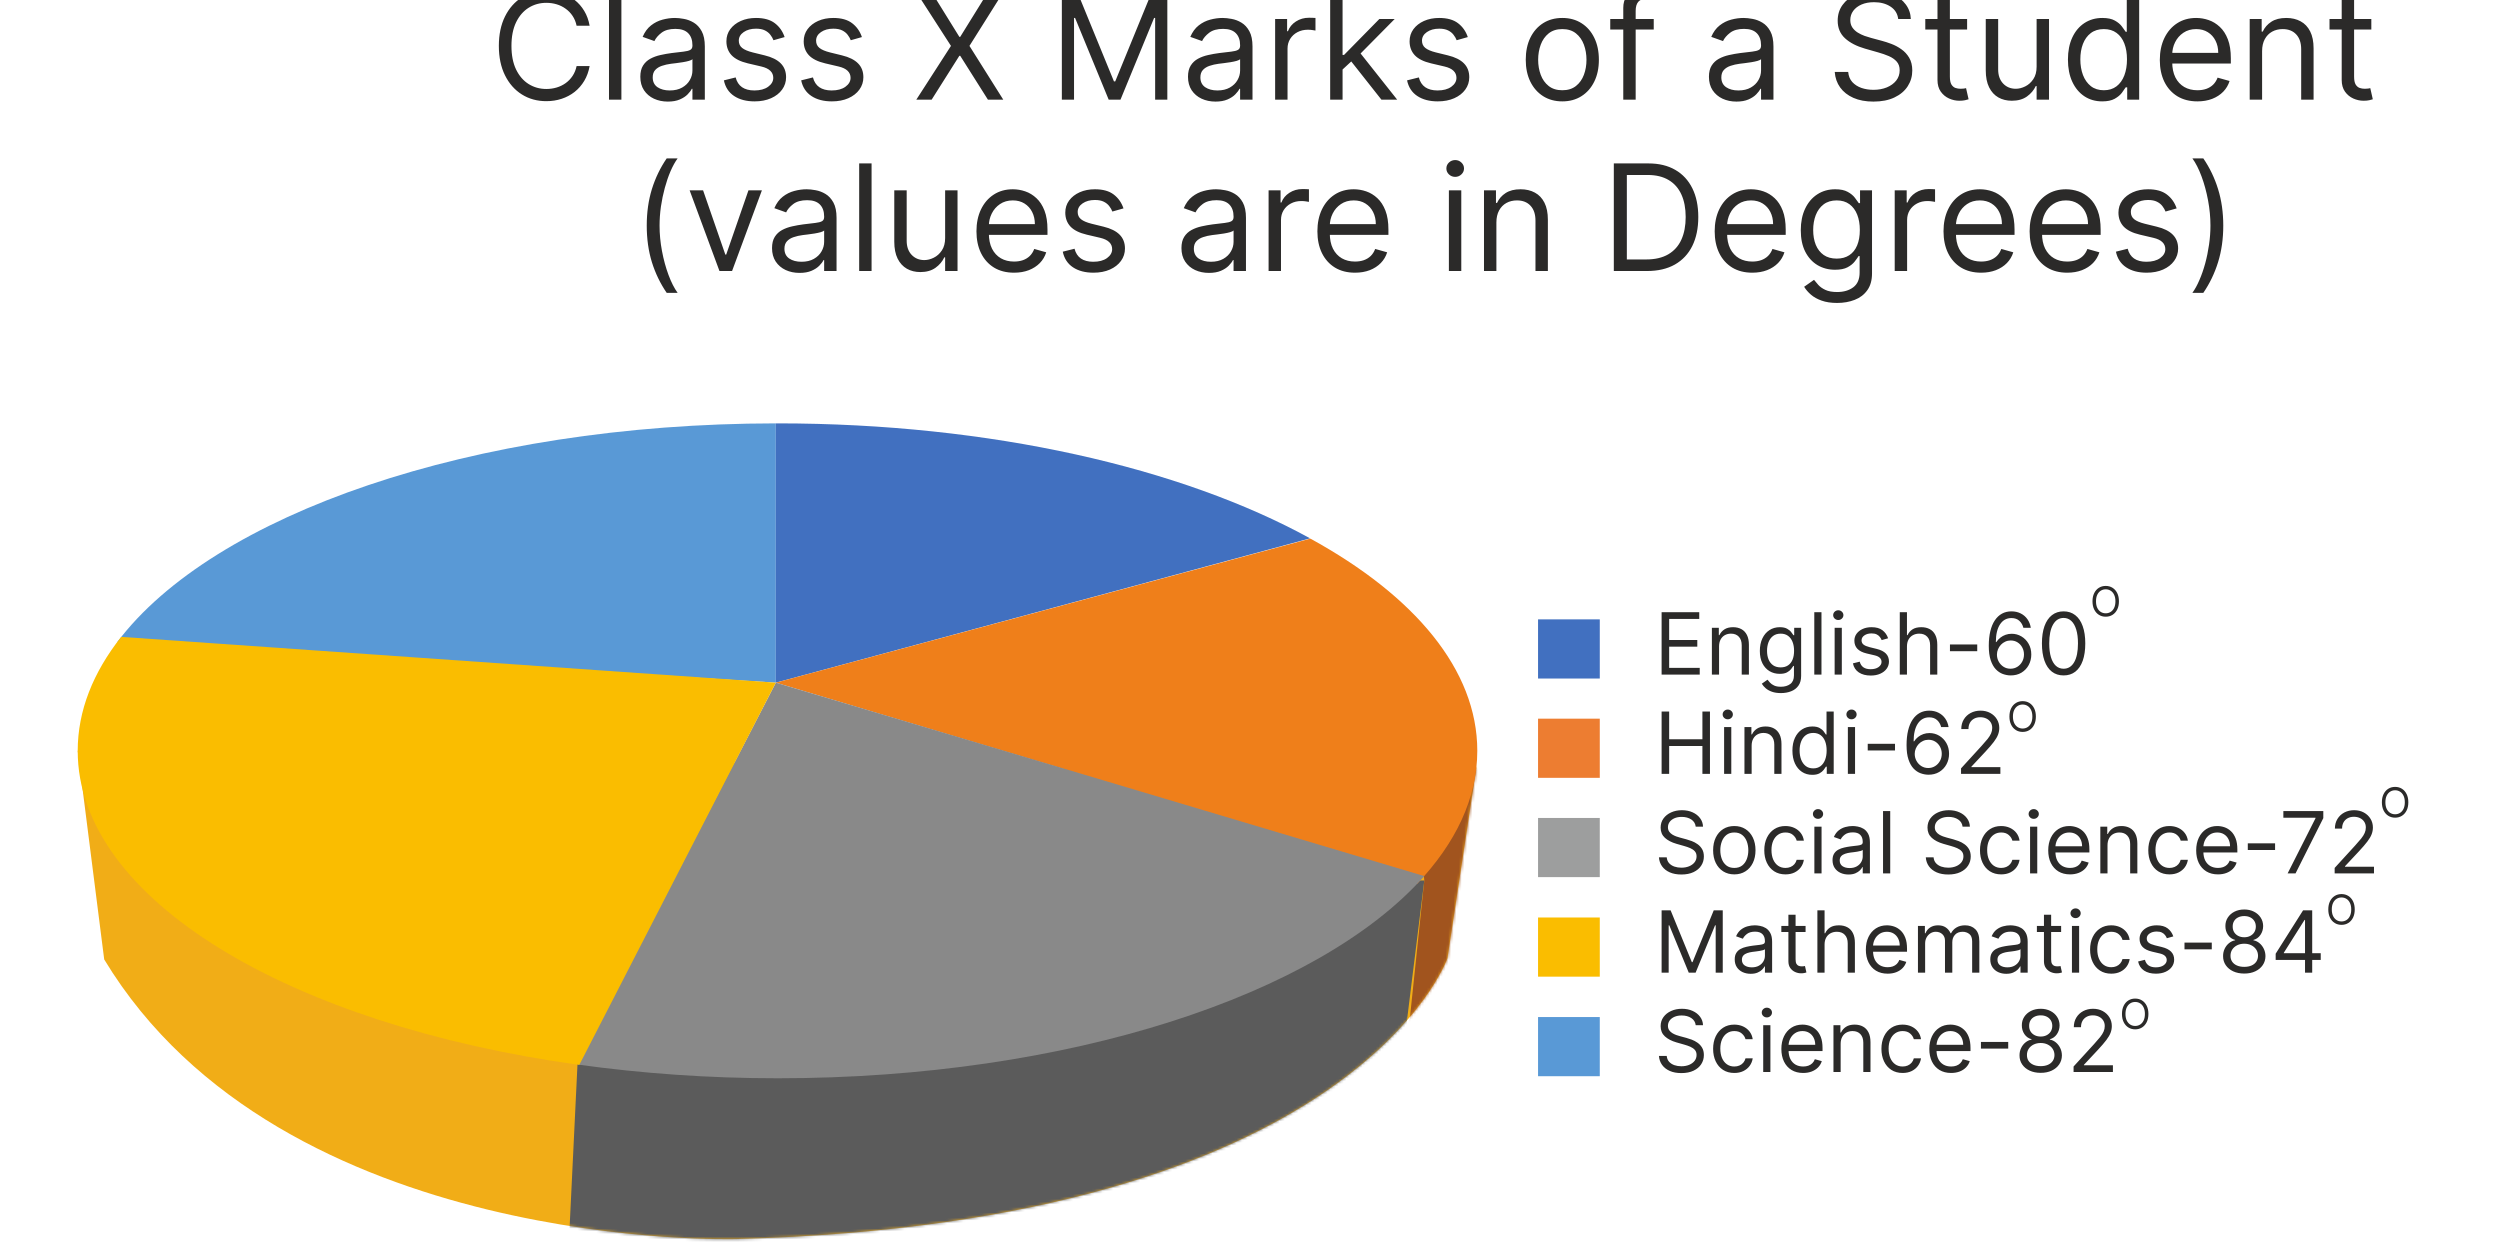
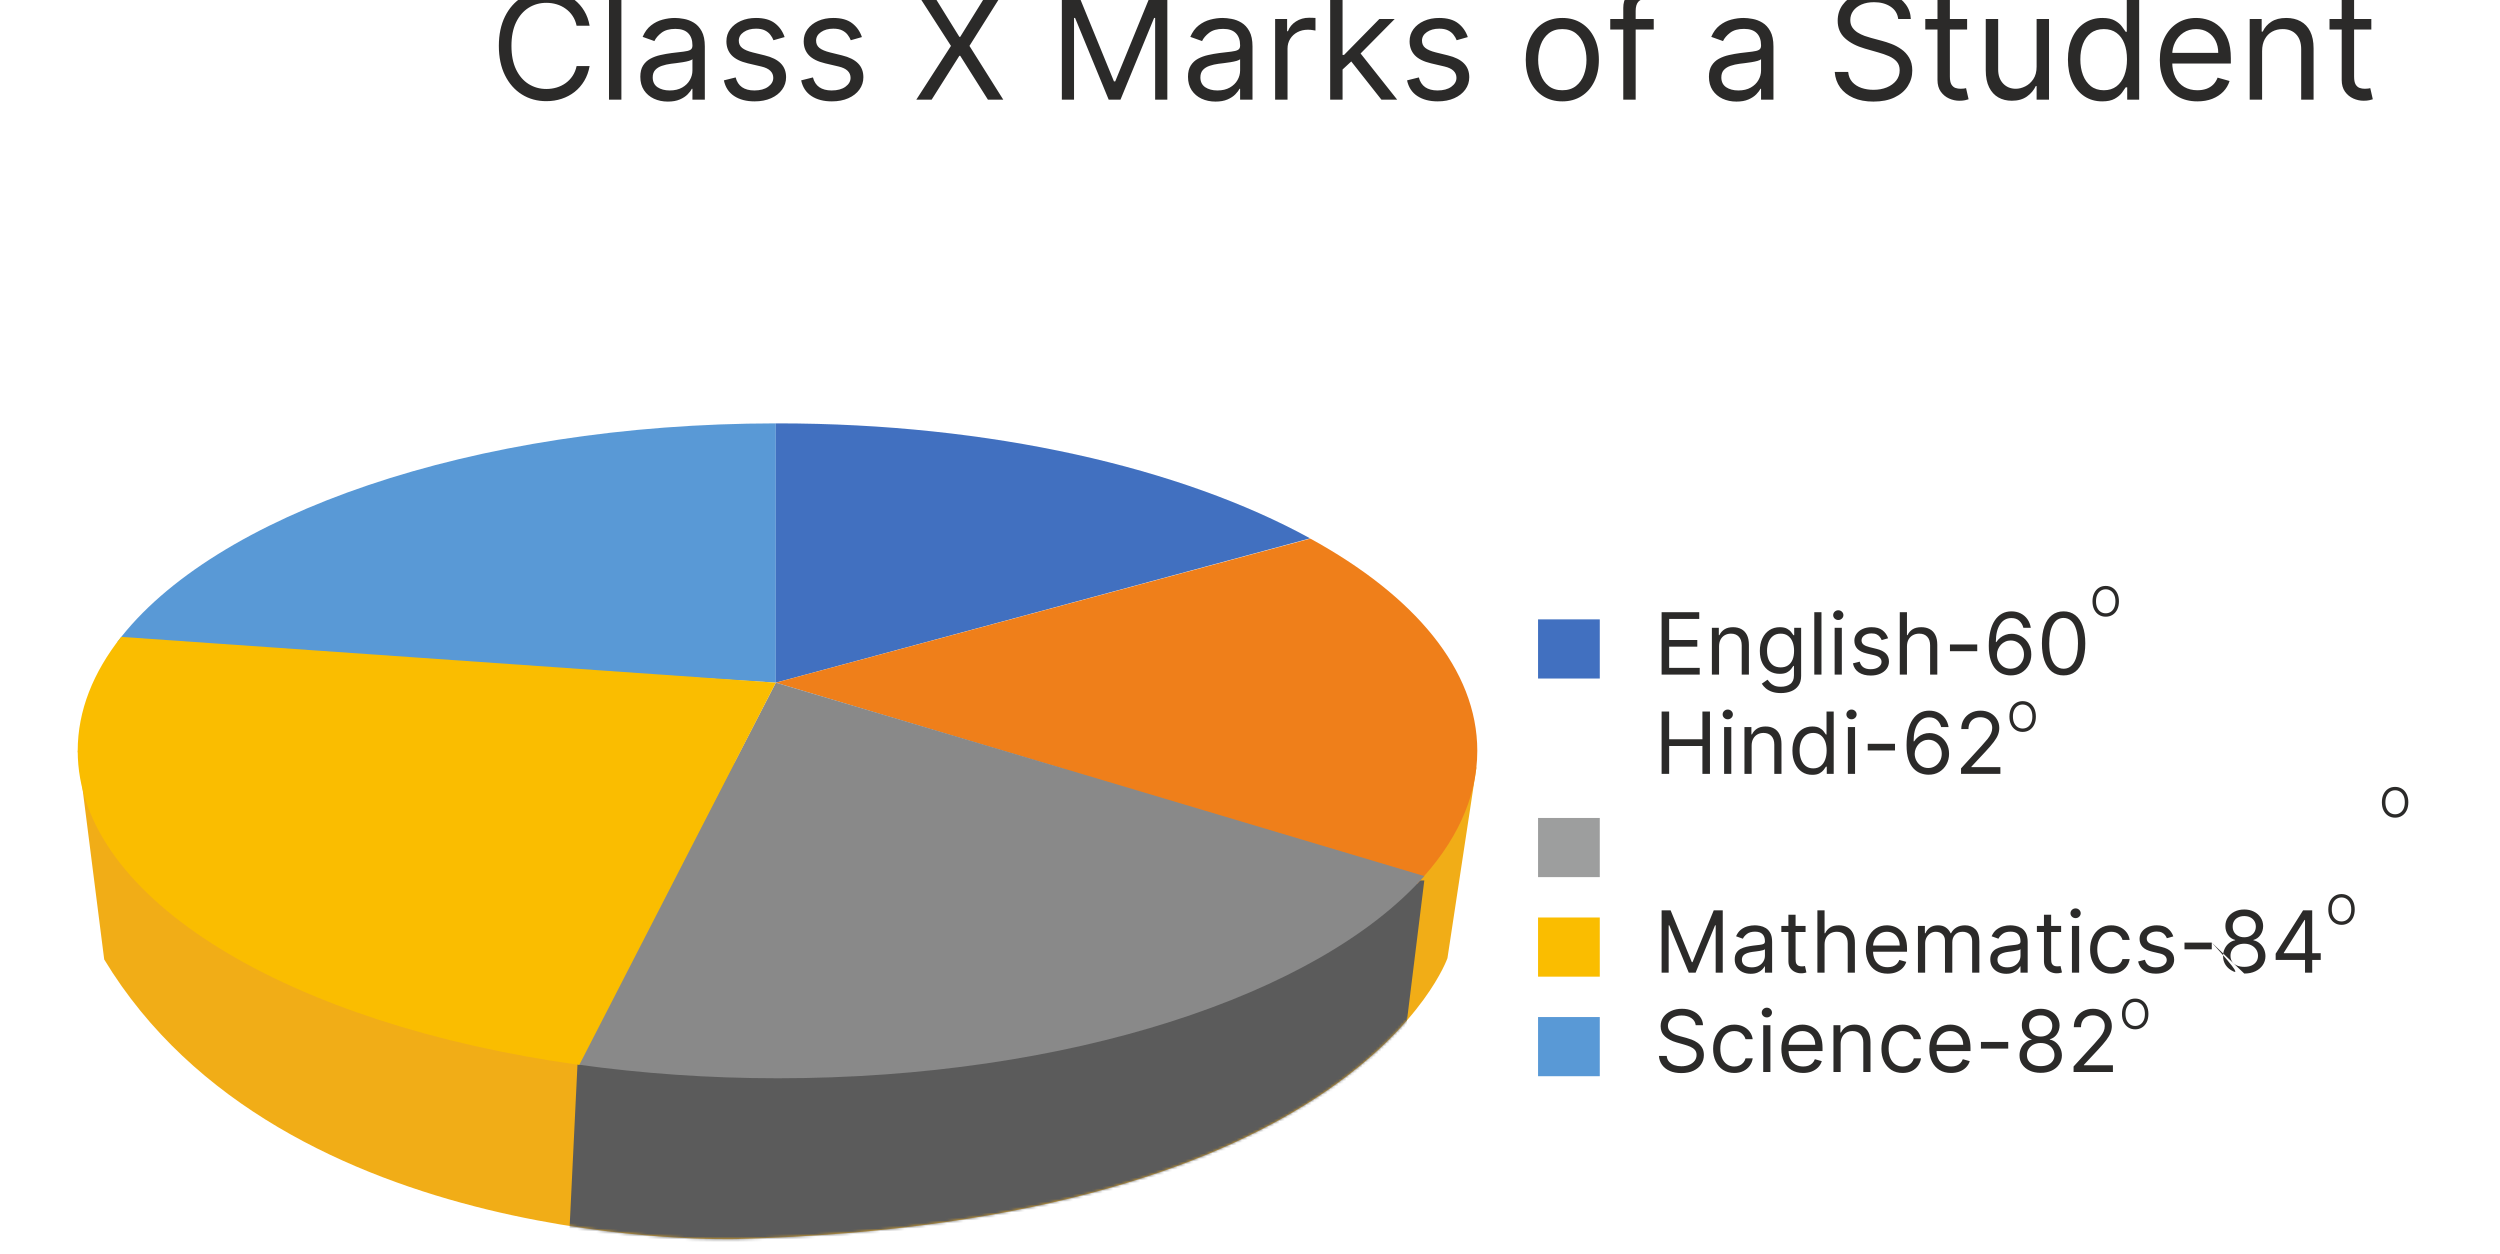
<svg xmlns="http://www.w3.org/2000/svg" width="933" height="468" viewBox="0 0 933 468" fill="none">
  <g clip-path="url(#clip0_71_24)">
    <path fill-rule="evenodd" clip-rule="evenodd" d="M551.038 286.159L540.19 357.582C540.19 357.582 506.111 456.172 274.947 462.411C274.947 462.411 105.223 467.787 38.888 358.062L29 280.207L545.566 289.519C545.566 289.519 551.038 287.119 551.038 286.159Z" fill="#F1AD17" />
    <mask id="mask0_71_24" style="mask-type:luminance" maskUnits="userSpaceOnUse" x="29" y="280" width="523" height="183">
      <path d="M551.038 286.159L540.19 357.582C540.19 357.582 506.111 456.172 274.947 462.411C274.947 462.411 105.223 467.787 38.888 358.062L29 280.207L545.566 289.519C545.566 289.519 551.038 287.119 551.038 286.159Z" fill="white" />
    </mask>
    <g mask="url(#mask0_71_24)">
-       <path fill-rule="evenodd" clip-rule="evenodd" d="M531.55 328.588L525.886 382.635L567.549 355.564L561.693 280.205L525.886 273.773L531.55 328.588Z" fill="#A1541E" />
      <path fill-rule="evenodd" clip-rule="evenodd" d="M531.55 328.59L523.582 392.909L405.312 484.299L210.916 492.363L215.812 391.181L488.927 328.59H527.902H531.55Z" fill="#5B5B5B" />
    </g>
    <path fill-rule="evenodd" clip-rule="evenodd" d="M289.539 254.766L43.784 239.598C79.496 192.175 175.974 158.096 289.539 158V254.766Z" fill="#5999D6" />
    <path fill-rule="evenodd" clip-rule="evenodd" d="M289.539 254.766V158H290.211C369.793 158 441.024 174.608 488.927 200.911L289.539 254.766Z" fill="#4170C0" />
    <path fill-rule="evenodd" clip-rule="evenodd" d="M289.539 254.767L489.023 201.008C527.902 222.319 551.326 249.967 551.326 280.206C551.326 297.87 543.262 314.67 528.862 329.837L523.966 325.133L289.539 254.767Z" fill="#EF7F1A" />
    <path fill-rule="evenodd" clip-rule="evenodd" d="M289.539 254.766L531.55 326.956C492.287 371.211 398.977 402.411 290.211 402.411C264.292 402.411 239.428 400.587 215.812 397.323V397.227L289.539 254.766Z" fill="#898989" />
    <path fill-rule="evenodd" clip-rule="evenodd" d="M289.539 254.767L216.196 397.421C108.006 382.445 29 335.598 29 280.207C29 265.231 34.76 250.927 45.224 237.68L289.539 254.767Z" fill="#FABD00" />
    <path d="M220.048 9.603H215.186C214.898 8.204 214.395 6.976 213.676 5.917C212.97 4.858 212.108 3.969 211.088 3.25C210.082 2.519 208.964 1.97 207.736 1.604C206.507 1.238 205.226 1.055 203.893 1.055C201.462 1.055 199.26 1.669 197.286 2.898C195.325 4.126 193.764 5.936 192.6 8.328C191.45 10.72 190.875 13.654 190.875 17.131C190.875 20.608 191.45 23.542 192.6 25.934C193.764 28.326 195.325 30.136 197.286 31.365C199.26 32.593 201.462 33.208 203.893 33.208C205.226 33.208 206.507 33.025 207.736 32.659C208.964 32.293 210.082 31.75 211.088 31.031C212.108 30.299 212.97 29.404 213.676 28.345C214.395 27.274 214.898 26.045 215.186 24.66H220.048C219.682 26.712 219.015 28.548 218.048 30.169C217.081 31.789 215.878 33.168 214.441 34.305C213.003 35.429 211.389 36.286 209.598 36.874C207.821 37.462 205.919 37.756 203.893 37.756C200.469 37.756 197.423 36.919 194.757 35.246C192.091 33.574 189.993 31.195 188.464 28.11C186.934 25.026 186.17 21.366 186.17 17.131C186.17 12.896 186.934 9.237 188.464 6.152C189.993 3.067 192.091 0.689 194.757 -0.984C197.423 -2.657 200.469 -3.494 203.893 -3.494C205.919 -3.494 207.821 -3.2 209.598 -2.612C211.389 -2.023 213.003 -1.161 214.441 -0.024C215.878 1.1 217.081 2.473 218.048 4.094C219.015 5.701 219.682 7.538 220.048 9.603ZM231.904 -2.945V37.207H227.277V-2.945H231.904ZM249.24 37.913C247.332 37.913 245.6 37.553 244.045 36.834C242.489 36.103 241.254 35.05 240.339 33.678C239.424 32.293 238.967 30.62 238.967 28.659C238.967 26.934 239.307 25.535 239.987 24.463C240.666 23.379 241.575 22.529 242.712 21.915C243.849 21.3 245.104 20.843 246.476 20.542C247.861 20.229 249.253 19.98 250.652 19.797C252.482 19.562 253.965 19.386 255.102 19.268C256.252 19.137 257.089 18.922 257.612 18.621C258.148 18.32 258.416 17.798 258.416 17.053V16.896C258.416 14.961 257.886 13.458 256.828 12.387C255.782 11.315 254.194 10.779 252.063 10.779C249.855 10.779 248.123 11.262 246.868 12.23C245.613 13.197 244.731 14.229 244.221 15.327L239.83 13.759C240.614 11.929 241.66 10.505 242.967 9.485C244.287 8.452 245.724 7.734 247.28 7.328C248.848 6.91 250.39 6.701 251.907 6.701C252.874 6.701 253.985 6.819 255.24 7.054C256.507 7.276 257.729 7.74 258.906 8.446C260.095 9.152 261.082 10.217 261.866 11.642C262.65 13.066 263.042 14.975 263.042 17.366V37.207H258.416V33.129H258.18C257.867 33.783 257.344 34.482 256.612 35.227C255.88 35.972 254.906 36.606 253.691 37.129C252.475 37.651 250.992 37.913 249.24 37.913ZM249.946 33.757C251.776 33.757 253.318 33.397 254.573 32.678C255.841 31.959 256.795 31.031 257.435 29.894C258.089 28.757 258.416 27.561 258.416 26.306V22.072C258.22 22.307 257.788 22.523 257.122 22.719C256.468 22.902 255.71 23.065 254.847 23.209C253.998 23.34 253.168 23.457 252.358 23.562C251.56 23.653 250.913 23.732 250.417 23.797C249.214 23.954 248.09 24.209 247.044 24.561C246.012 24.901 245.175 25.418 244.535 26.11C243.908 26.79 243.594 27.718 243.594 28.894C243.594 30.502 244.189 31.718 245.378 32.541C246.58 33.351 248.103 33.757 249.946 33.757ZM292.818 13.837L288.662 15.014C288.4 14.321 288.015 13.648 287.505 12.994C287.008 12.328 286.329 11.779 285.466 11.348C284.604 10.916 283.499 10.7 282.153 10.7C280.31 10.7 278.774 11.125 277.546 11.975C276.33 12.811 275.722 13.877 275.722 15.171C275.722 16.321 276.141 17.229 276.977 17.896C277.814 18.562 279.121 19.118 280.898 19.562L285.368 20.66C288.061 21.314 290.067 22.314 291.387 23.66C292.707 24.993 293.367 26.712 293.367 28.816C293.367 30.541 292.87 32.084 291.877 33.443C290.897 34.802 289.524 35.874 287.76 36.658C285.995 37.442 283.943 37.834 281.604 37.834C278.532 37.834 275.99 37.168 273.977 35.835C271.965 34.502 270.69 32.554 270.154 29.992L274.546 28.894C274.964 30.515 275.755 31.731 276.918 32.541C278.095 33.351 279.63 33.757 281.525 33.757C283.682 33.757 285.394 33.299 286.662 32.384C287.943 31.456 288.583 30.345 288.583 29.051C288.583 28.006 288.217 27.13 287.485 26.424C286.754 25.705 285.63 25.169 284.113 24.816L279.094 23.64C276.337 22.987 274.311 21.974 273.017 20.601C271.736 19.216 271.095 17.484 271.095 15.406C271.095 13.707 271.572 12.204 272.527 10.897C273.494 9.59 274.807 8.564 276.467 7.819C278.14 7.074 280.035 6.701 282.153 6.701C285.133 6.701 287.472 7.355 289.172 8.662C290.884 9.969 292.099 11.694 292.818 13.837ZM321.663 13.837L317.506 15.014C317.245 14.321 316.859 13.648 316.35 12.994C315.853 12.328 315.173 11.779 314.311 11.348C313.448 10.916 312.344 10.7 310.997 10.7C309.154 10.7 307.619 11.125 306.39 11.975C305.174 12.811 304.567 13.877 304.567 15.171C304.567 16.321 304.985 17.229 305.821 17.896C306.658 18.562 307.965 19.118 309.743 19.562L314.213 20.66C316.905 21.314 318.911 22.314 320.231 23.66C321.552 24.993 322.212 26.712 322.212 28.816C322.212 30.541 321.715 32.084 320.722 33.443C319.741 34.802 318.369 35.874 316.604 36.658C314.84 37.442 312.788 37.834 310.448 37.834C307.377 37.834 304.835 37.168 302.822 35.835C300.809 34.502 299.535 32.554 298.999 29.992L303.39 28.894C303.809 30.515 304.599 31.731 305.763 32.541C306.939 33.351 308.475 33.757 310.37 33.757C312.527 33.757 314.239 33.299 315.507 32.384C316.787 31.456 317.428 30.345 317.428 29.051C317.428 28.006 317.062 27.13 316.33 26.424C315.598 25.705 314.474 25.169 312.958 24.816L307.939 23.64C305.181 22.987 303.155 21.974 301.861 20.601C300.58 19.216 299.94 17.484 299.94 15.406C299.94 13.707 300.417 12.204 301.371 10.897C302.338 9.59 303.652 8.564 305.312 7.819C306.985 7.074 308.88 6.701 310.997 6.701C313.977 6.701 316.317 7.355 318.016 8.662C319.728 9.969 320.944 11.694 321.663 13.837ZM347.684 -2.945L358.036 13.759H358.349L368.701 -2.945H374.426L361.8 17.131L374.426 37.207H368.701L358.349 20.817H358.036L347.684 37.207H341.959L354.899 17.131L341.959 -2.945H347.684ZM396.281 -2.945H402.084L415.729 30.384H416.2L429.845 -2.945H435.648V37.207H431.1V6.701H430.708L418.16 37.207H413.769L401.221 6.701H400.829V37.207H396.281V-2.945ZM453.631 37.913C451.723 37.913 449.991 37.553 448.436 36.834C446.881 36.103 445.646 35.05 444.731 33.678C443.816 32.293 443.358 30.62 443.358 28.659C443.358 26.934 443.698 25.535 444.378 24.463C445.057 23.379 445.966 22.529 447.103 21.915C448.24 21.3 449.495 20.843 450.867 20.542C452.253 20.229 453.645 19.98 455.043 19.797C456.873 19.562 458.356 19.386 459.493 19.268C460.644 19.137 461.48 18.922 462.003 18.621C462.539 18.32 462.807 17.798 462.807 17.053V16.896C462.807 14.961 462.277 13.458 461.219 12.387C460.173 11.315 458.585 10.779 456.455 10.779C454.246 10.779 452.514 11.262 451.259 12.23C450.004 13.197 449.122 14.229 448.612 15.327L444.221 13.759C445.005 11.929 446.051 10.505 447.358 9.485C448.678 8.452 450.116 7.734 451.671 7.328C453.239 6.91 454.782 6.701 456.298 6.701C457.265 6.701 458.376 6.819 459.631 7.054C460.899 7.276 462.121 7.74 463.297 8.446C464.486 9.152 465.473 10.217 466.257 11.642C467.042 13.066 467.434 14.975 467.434 17.366V37.207H462.807V33.129H462.572C462.258 33.783 461.735 34.482 461.003 35.227C460.271 35.972 459.297 36.606 458.082 37.129C456.866 37.651 455.383 37.913 453.631 37.913ZM454.337 33.757C456.167 33.757 457.709 33.397 458.964 32.678C460.232 31.959 461.186 31.031 461.827 29.894C462.48 28.757 462.807 27.561 462.807 26.306V22.072C462.611 22.307 462.179 22.523 461.513 22.719C460.859 22.902 460.101 23.065 459.239 23.209C458.389 23.34 457.559 23.457 456.749 23.562C455.951 23.653 455.304 23.732 454.808 23.797C453.605 23.954 452.481 24.209 451.436 24.561C450.403 24.901 449.567 25.418 448.926 26.11C448.299 26.79 447.985 27.718 447.985 28.894C447.985 30.502 448.58 31.718 449.769 32.541C450.972 33.351 452.494 33.757 454.337 33.757ZM475.879 37.207V7.093H480.349V11.642H480.662C481.211 10.152 482.205 8.943 483.642 8.015C485.08 7.087 486.701 6.623 488.505 6.623C488.844 6.623 489.269 6.629 489.779 6.642C490.289 6.655 490.674 6.675 490.936 6.701V11.406C490.779 11.367 490.419 11.308 489.857 11.23C489.308 11.138 488.727 11.093 488.112 11.093C486.649 11.093 485.342 11.4 484.191 12.014C483.054 12.615 482.152 13.452 481.486 14.524C480.832 15.582 480.506 16.791 480.506 18.151V37.207H475.879ZM500.733 26.228L500.655 20.503H501.596L514.771 7.093H520.496L506.458 21.287H506.066L500.733 26.228ZM496.42 37.207V-2.945H501.047V37.207H496.42ZM515.555 37.207L503.792 22.307L507.086 19.092L521.437 37.207H515.555ZM547.782 13.837L543.625 15.014C543.364 14.321 542.978 13.648 542.468 12.994C541.972 12.328 541.292 11.779 540.43 11.348C539.567 10.916 538.462 10.7 537.116 10.7C535.273 10.7 533.738 11.125 532.509 11.975C531.293 12.811 530.686 13.877 530.686 15.171C530.686 16.321 531.104 17.229 531.94 17.896C532.777 18.562 534.084 19.118 535.861 19.562L540.331 20.66C543.024 21.314 545.03 22.314 546.35 23.66C547.67 24.993 548.33 26.712 548.33 28.816C548.33 30.541 547.834 32.084 546.84 33.443C545.86 34.802 544.488 35.874 542.723 36.658C540.959 37.442 538.907 37.834 536.567 37.834C533.496 37.834 530.954 37.168 528.941 35.835C526.928 34.502 525.654 32.554 525.118 29.992L529.509 28.894C529.928 30.515 530.718 31.731 531.882 32.541C533.058 33.351 534.594 33.757 536.489 33.757C538.645 33.757 540.358 33.299 541.625 32.384C542.906 31.456 543.547 30.345 543.547 29.051C543.547 28.006 543.181 27.13 542.449 26.424C541.717 25.705 540.593 25.169 539.077 24.816L534.058 23.64C531.3 22.987 529.274 21.974 527.98 20.601C526.699 19.216 526.059 17.484 526.059 15.406C526.059 13.707 526.536 12.204 527.49 10.897C528.457 9.59 529.771 8.564 531.431 7.819C533.104 7.074 534.999 6.701 537.116 6.701C540.096 6.701 542.436 7.355 544.135 8.662C545.847 9.969 547.063 11.694 547.782 13.837ZM583.057 37.834C580.338 37.834 577.953 37.187 575.901 35.894C573.862 34.599 572.267 32.789 571.117 30.463C569.98 28.136 569.411 25.418 569.411 22.307C569.411 19.17 569.98 16.432 571.117 14.092C572.267 11.753 573.862 9.936 575.901 8.642C577.953 7.348 580.338 6.701 583.057 6.701C585.775 6.701 588.154 7.348 590.193 8.642C592.245 9.936 593.84 11.753 594.977 14.092C596.127 16.432 596.702 19.17 596.702 22.307C596.702 25.418 596.127 28.136 594.977 30.463C593.84 32.789 592.245 34.599 590.193 35.894C588.154 37.187 585.775 37.834 583.057 37.834ZM583.057 33.678C585.122 33.678 586.821 33.149 588.154 32.09C589.487 31.031 590.474 29.639 591.114 27.914C591.755 26.189 592.075 24.32 592.075 22.307C592.075 20.294 591.755 18.419 591.114 16.68C590.474 14.942 589.487 13.537 588.154 12.465C586.821 11.393 585.122 10.857 583.057 10.857C580.991 10.857 579.292 11.393 577.959 12.465C576.626 13.537 575.639 14.942 574.999 16.68C574.358 18.419 574.038 20.294 574.038 22.307C574.038 24.32 574.358 26.189 574.999 27.914C575.639 29.639 576.626 31.031 577.959 32.09C579.292 33.149 580.991 33.678 583.057 33.678ZM617.175 7.093V11.014H600.942V7.093H617.175ZM605.804 37.207V2.937C605.804 1.212 606.209 -0.226 607.019 -1.376C607.83 -2.527 608.882 -3.389 610.176 -3.964C611.47 -4.539 612.836 -4.827 614.273 -4.827C615.41 -4.827 616.338 -4.735 617.057 -4.552C617.776 -4.369 618.312 -4.2 618.665 -4.043L617.332 -0.043C617.096 -0.122 616.77 -0.22 616.351 -0.337C615.946 -0.455 615.41 -0.514 614.744 -0.514C613.215 -0.514 612.11 -0.128 611.43 0.643C610.764 1.414 610.431 2.545 610.431 4.035V37.207H605.804ZM648.048 37.913C646.14 37.913 644.408 37.553 642.853 36.834C641.298 36.103 640.063 35.05 639.148 33.678C638.233 32.293 637.775 30.62 637.775 28.659C637.775 26.934 638.115 25.535 638.795 24.463C639.474 23.379 640.383 22.529 641.52 21.915C642.657 21.3 643.912 20.843 645.284 20.542C646.67 20.229 648.062 19.98 649.46 19.797C651.29 19.562 652.773 19.386 653.91 19.268C655.061 19.137 655.897 18.922 656.42 18.621C656.956 18.32 657.224 17.798 657.224 17.053V16.896C657.224 14.961 656.694 13.458 655.636 12.387C654.59 11.315 653.002 10.779 650.872 10.779C648.663 10.779 646.931 11.262 645.676 12.23C644.421 13.197 643.539 14.229 643.029 15.327L638.638 13.759C639.422 11.929 640.468 10.505 641.775 9.485C643.095 8.452 644.533 7.734 646.088 7.328C647.656 6.91 649.199 6.701 650.715 6.701C651.682 6.701 652.793 6.819 654.048 7.054C655.316 7.276 656.538 7.74 657.714 8.446C658.903 9.152 659.89 10.217 660.674 11.642C661.459 13.066 661.851 14.975 661.851 17.366V37.207H657.224V33.129H656.989C656.675 33.783 656.152 34.482 655.42 35.227C654.688 35.972 653.714 36.606 652.499 37.129C651.283 37.651 649.8 37.913 648.048 37.913ZM648.754 33.757C650.584 33.757 652.126 33.397 653.381 32.678C654.649 31.959 655.603 31.031 656.244 29.894C656.897 28.757 657.224 27.561 657.224 26.306V22.072C657.028 22.307 656.596 22.523 655.93 22.719C655.276 22.902 654.518 23.065 653.656 23.209C652.806 23.34 651.976 23.457 651.166 23.562C650.368 23.653 649.721 23.732 649.225 23.797C648.022 23.954 646.898 24.209 645.853 24.561C644.82 24.901 643.984 25.418 643.343 26.11C642.716 26.79 642.402 27.718 642.402 28.894C642.402 30.502 642.997 31.718 644.186 32.541C645.389 33.351 646.911 33.757 648.754 33.757ZM708.409 7.093C708.173 5.106 707.219 3.564 705.546 2.466C703.873 1.368 701.821 0.819 699.39 0.819C697.613 0.819 696.057 1.107 694.724 1.682C693.404 2.257 692.371 3.048 691.626 4.054C690.894 5.061 690.528 6.204 690.528 7.485C690.528 8.557 690.783 9.478 691.293 10.25C691.816 11.008 692.482 11.642 693.293 12.151C694.103 12.648 694.953 13.06 695.842 13.386C696.73 13.7 697.547 13.955 698.292 14.151L702.37 15.249C703.416 15.524 704.579 15.902 705.86 16.386C707.154 16.87 708.389 17.53 709.565 18.366C710.755 19.19 711.735 20.248 712.506 21.542C713.277 22.836 713.663 24.424 713.663 26.306C713.663 28.476 713.094 30.437 711.957 32.188C710.833 33.94 709.186 35.331 707.017 36.364C704.86 37.397 702.239 37.913 699.155 37.913C696.279 37.913 693.79 37.449 691.685 36.521C689.594 35.593 687.947 34.299 686.745 32.639C685.555 30.979 684.882 29.051 684.725 26.855H689.744C689.875 28.372 690.385 29.626 691.273 30.62C692.175 31.6 693.312 32.332 694.685 32.815C696.07 33.286 697.56 33.521 699.155 33.521C701.011 33.521 702.677 33.221 704.154 32.619C705.631 32.005 706.801 31.155 707.664 30.071C708.526 28.973 708.958 27.692 708.958 26.228C708.958 24.895 708.585 23.81 707.84 22.974C707.095 22.137 706.115 21.457 704.899 20.934C703.684 20.412 702.37 19.954 700.959 19.562L696.018 18.151C692.881 17.249 690.398 15.961 688.568 14.288C686.738 12.615 685.823 10.426 685.823 7.721C685.823 5.472 686.431 3.512 687.646 1.839C688.875 0.153 690.522 -1.154 692.587 -2.082C694.665 -3.023 696.985 -3.494 699.547 -3.494C702.135 -3.494 704.435 -3.03 706.448 -2.102C708.461 -1.187 710.055 0.068 711.232 1.662C712.421 3.257 713.049 5.067 713.114 7.093H708.409ZM734.126 7.093V11.014H718.52V7.093H734.126ZM723.069 -0.122H727.695V28.581C727.695 29.888 727.885 30.868 728.264 31.521C728.656 32.162 729.153 32.593 729.754 32.815C730.368 33.025 731.015 33.129 731.695 33.129C732.205 33.129 732.623 33.103 732.95 33.051C733.276 32.985 733.538 32.933 733.734 32.894L734.675 37.05C734.361 37.168 733.923 37.285 733.361 37.403C732.799 37.534 732.087 37.599 731.224 37.599C729.917 37.599 728.636 37.318 727.382 36.756C726.14 36.194 725.107 35.338 724.284 34.188C723.474 33.038 723.069 31.587 723.069 29.835V-0.122ZM760.064 24.895V7.093H764.691V37.207H760.064V32.11H759.75C759.044 33.639 757.947 34.939 756.457 36.011C754.967 37.07 753.084 37.599 750.81 37.599C748.928 37.599 747.255 37.187 745.791 36.364C744.327 35.528 743.177 34.273 742.341 32.6C741.504 30.914 741.086 28.79 741.086 26.228V7.093H745.713V25.914C745.713 28.11 746.327 29.861 747.556 31.169C748.797 32.476 750.379 33.129 752.3 33.129C753.45 33.129 754.62 32.835 755.81 32.247C757.012 31.659 758.018 30.757 758.829 29.541C759.652 28.326 760.064 26.777 760.064 24.895ZM784.536 37.834C782.027 37.834 779.811 37.2 777.89 35.933C775.969 34.652 774.466 32.848 773.381 30.522C772.296 28.182 771.754 25.418 771.754 22.229C771.754 19.066 772.296 16.321 773.381 13.994C774.466 11.668 775.975 9.871 777.91 8.603C779.844 7.335 782.079 6.701 784.615 6.701C786.575 6.701 788.124 7.028 789.261 7.681C790.411 8.322 791.287 9.054 791.888 9.877C792.503 10.688 792.98 11.354 793.32 11.877H793.712V-2.945H798.339V37.207H793.869V32.58H793.32C792.98 33.129 792.496 33.822 791.869 34.658C791.241 35.482 790.346 36.22 789.183 36.874C788.02 37.514 786.471 37.834 784.536 37.834ZM785.164 33.678C787.02 33.678 788.588 33.194 789.869 32.227C791.15 31.247 792.124 29.894 792.79 28.169C793.457 26.431 793.79 24.424 793.79 22.15C793.79 19.902 793.463 17.935 792.81 16.249C792.156 14.55 791.189 13.23 789.908 12.289C788.627 11.334 787.046 10.857 785.164 10.857C783.203 10.857 781.569 11.361 780.262 12.367C778.968 13.36 777.995 14.713 777.341 16.425C776.701 18.124 776.381 20.033 776.381 22.15C776.381 24.294 776.707 26.241 777.361 27.992C778.027 29.731 779.008 31.116 780.302 32.149C781.609 33.168 783.229 33.678 785.164 33.678ZM820.081 37.834C817.179 37.834 814.676 37.194 812.572 35.913C810.481 34.619 808.867 32.815 807.73 30.502C806.606 28.175 806.044 25.47 806.044 22.385C806.044 19.301 806.606 16.582 807.73 14.229C808.867 11.864 810.448 10.021 812.474 8.701C814.513 7.368 816.892 6.701 819.61 6.701C821.179 6.701 822.728 6.962 824.257 7.485C825.786 8.008 827.178 8.858 828.433 10.034C829.688 11.197 830.688 12.739 831.433 14.661C832.178 16.582 832.55 18.948 832.55 21.758V23.718H809.337V19.719H827.845C827.845 18.02 827.505 16.504 826.825 15.171C826.159 13.837 825.205 12.785 823.963 12.014C822.734 11.243 821.283 10.857 819.61 10.857C817.768 10.857 816.173 11.315 814.827 12.23C813.494 13.132 812.468 14.308 811.749 15.759C811.03 17.209 810.67 18.765 810.67 20.425V23.091C810.67 25.365 811.062 27.293 811.847 28.875C812.644 30.443 813.748 31.639 815.16 32.462C816.572 33.273 818.212 33.678 820.081 33.678C821.297 33.678 822.394 33.508 823.375 33.168C824.368 32.815 825.224 32.293 825.943 31.6C826.662 30.894 827.217 30.018 827.609 28.973L832.079 30.227C831.609 31.744 830.818 33.077 829.707 34.227C828.596 35.364 827.224 36.253 825.59 36.893C823.956 37.521 822.12 37.834 820.081 37.834ZM844.215 19.092V37.207H839.588V7.093H844.058V11.798H844.45C845.156 10.269 846.228 9.041 847.666 8.113C849.103 7.172 850.959 6.701 853.234 6.701C855.273 6.701 857.057 7.119 858.586 7.956C860.115 8.779 861.305 10.034 862.154 11.72C863.004 13.393 863.429 15.51 863.429 18.072V37.207H858.802V18.386C858.802 16.02 858.187 14.177 856.959 12.857C855.73 11.524 854.044 10.857 851.901 10.857C850.424 10.857 849.103 11.178 847.94 11.818C846.79 12.459 845.882 13.393 845.215 14.622C844.549 15.85 844.215 17.34 844.215 19.092ZM884.98 7.093V11.014H869.374V7.093H884.98ZM873.922 -0.122H878.549V28.581C878.549 29.888 878.739 30.868 879.118 31.521C879.51 32.162 880.006 32.593 880.608 32.815C881.222 33.025 881.869 33.129 882.549 33.129C883.058 33.129 883.477 33.103 883.803 33.051C884.13 32.985 884.392 32.933 884.588 32.894L885.529 37.05C885.215 37.168 884.777 37.285 884.215 37.403C883.653 37.534 882.941 37.599 882.078 37.599C880.771 37.599 879.49 37.318 878.235 36.756C876.994 36.194 875.961 35.338 875.138 34.188C874.327 33.038 873.922 31.587 873.922 29.835V-0.122Z" fill="#2B2A29" />
-     <path d="M241.365 84.202C241.365 79.261 242.005 74.719 243.286 70.576C244.58 66.419 246.423 62.596 248.815 59.107H252.893C251.952 60.401 251.07 61.995 250.246 63.89C249.436 65.772 248.724 67.844 248.109 70.105C247.495 72.353 247.011 74.68 246.658 77.085C246.319 79.49 246.149 81.862 246.149 84.202C246.149 87.312 246.449 90.469 247.051 93.671C247.652 96.873 248.462 99.847 249.482 102.591C250.501 105.336 251.638 107.571 252.893 109.296H248.815C246.423 105.807 244.58 101.99 243.286 97.847C242.005 93.691 241.365 89.142 241.365 84.202ZM284.345 71.027L273.209 101.141H268.504L257.368 71.027H262.387L270.7 95.024H271.013L279.326 71.027H284.345ZM298.397 101.846C296.489 101.846 294.757 101.487 293.202 100.768C291.646 100.036 290.411 98.984 289.496 97.612C288.581 96.226 288.124 94.553 288.124 92.593C288.124 90.867 288.464 89.469 289.143 88.397C289.823 87.312 290.731 86.463 291.869 85.848C293.006 85.234 294.26 84.777 295.633 84.476C297.018 84.162 298.41 83.914 299.809 83.731C301.639 83.496 303.122 83.319 304.259 83.202C305.409 83.071 306.246 82.855 306.769 82.555C307.305 82.254 307.572 81.731 307.572 80.986V80.829C307.572 78.895 307.043 77.392 305.984 76.32C304.939 75.248 303.351 74.713 301.22 74.713C299.011 74.713 297.28 75.196 296.025 76.163C294.77 77.13 293.888 78.163 293.378 79.261L288.987 77.693C289.771 75.863 290.816 74.438 292.123 73.419C293.444 72.386 294.881 71.667 296.437 71.262C298.005 70.844 299.547 70.635 301.063 70.635C302.031 70.635 303.142 70.752 304.396 70.987C305.664 71.21 306.886 71.674 308.063 72.379C309.252 73.085 310.239 74.15 311.023 75.575C311.807 77 312.199 78.908 312.199 81.3V101.141H307.572V97.063H307.337C307.024 97.716 306.501 98.415 305.769 99.16C305.037 99.906 304.063 100.539 302.848 101.062C301.632 101.585 300.149 101.846 298.397 101.846ZM299.103 97.69C300.933 97.69 302.475 97.331 303.73 96.612C304.998 95.893 305.952 94.965 306.592 93.828C307.246 92.691 307.572 91.495 307.572 90.24V86.005C307.376 86.24 306.945 86.456 306.279 86.652C305.625 86.835 304.867 86.999 304.004 87.142C303.155 87.273 302.325 87.391 301.514 87.495C300.717 87.587 300.07 87.665 299.573 87.731C298.371 87.887 297.247 88.142 296.201 88.495C295.169 88.835 294.332 89.351 293.692 90.044C293.064 90.724 292.751 91.652 292.751 92.828C292.751 94.436 293.345 95.651 294.535 96.475C295.737 97.285 297.26 97.69 299.103 97.69ZM325.271 60.989V101.141H320.644V60.989H325.271ZM352.724 88.828V71.027H357.351V101.141H352.724V96.043H352.41C351.704 97.572 350.606 98.873 349.116 99.945C347.626 101.003 345.744 101.533 343.47 101.533C341.588 101.533 339.915 101.121 338.451 100.298C336.987 99.461 335.837 98.206 335 96.533C334.164 94.847 333.746 92.723 333.746 90.162V71.027H338.373V89.848C338.373 92.044 338.987 93.795 340.215 95.102C341.457 96.409 343.039 97.063 344.96 97.063C346.11 97.063 347.28 96.769 348.469 96.18C349.672 95.592 350.678 94.69 351.489 93.475C352.312 92.259 352.724 90.711 352.724 88.828ZM378.451 101.768C375.549 101.768 373.046 101.128 370.942 99.847C368.851 98.553 367.237 96.749 366.099 94.436C364.975 92.109 364.413 89.403 364.413 86.319C364.413 83.234 364.975 80.516 366.099 78.163C367.237 75.797 368.818 73.954 370.844 72.634C372.883 71.301 375.262 70.635 377.98 70.635C379.549 70.635 381.098 70.896 382.627 71.419C384.156 71.942 385.548 72.791 386.803 73.968C388.058 75.131 389.057 76.673 389.802 78.594C390.547 80.516 390.92 82.882 390.92 85.692V87.652H367.707V83.653H386.215C386.215 81.954 385.875 80.437 385.195 79.104C384.529 77.771 383.574 76.719 382.333 75.948C381.104 75.177 379.653 74.791 377.98 74.791C376.137 74.791 374.543 75.248 373.197 76.163C371.863 77.065 370.837 78.242 370.119 79.692C369.4 81.143 369.04 82.698 369.04 84.358V87.025C369.04 89.299 369.432 91.227 370.217 92.808C371.014 94.377 372.118 95.573 373.53 96.396C374.942 97.207 376.582 97.612 378.451 97.612C379.666 97.612 380.764 97.442 381.745 97.102C382.738 96.749 383.594 96.226 384.313 95.534C385.032 94.828 385.587 93.952 385.979 92.906L390.449 94.161C389.979 95.677 389.188 97.01 388.077 98.161C386.966 99.298 385.594 100.186 383.96 100.827C382.326 101.454 380.49 101.768 378.451 101.768ZM419.289 77.771L415.133 78.947C414.871 78.255 414.486 77.582 413.976 76.928C413.479 76.261 412.8 75.712 411.937 75.281C411.074 74.85 409.97 74.634 408.624 74.634C406.781 74.634 405.245 75.059 404.016 75.909C402.801 76.745 402.193 77.81 402.193 79.104C402.193 80.254 402.611 81.163 403.448 81.829C404.284 82.496 405.591 83.051 407.369 83.496L411.839 84.594C414.531 85.247 416.538 86.247 417.858 87.593C419.178 88.927 419.838 90.645 419.838 92.749C419.838 94.475 419.341 96.017 418.348 97.376C417.368 98.736 415.995 99.808 414.231 100.592C412.466 101.376 410.414 101.768 408.075 101.768C405.003 101.768 402.461 101.101 400.448 99.768C398.435 98.435 397.161 96.488 396.625 93.926L401.017 92.828C401.435 94.449 402.226 95.664 403.389 96.475C404.565 97.285 406.101 97.69 407.996 97.69C410.153 97.69 411.865 97.233 413.133 96.318C414.414 95.39 415.054 94.279 415.054 92.985C415.054 91.939 414.688 91.063 413.956 90.358C413.224 89.639 412.1 89.103 410.584 88.75L405.565 87.574C402.807 86.92 400.781 85.907 399.487 84.535C398.207 83.149 397.566 81.418 397.566 79.339C397.566 77.64 398.043 76.137 398.997 74.83C399.965 73.523 401.278 72.497 402.938 71.752C404.611 71.007 406.506 70.635 408.624 70.635C411.604 70.635 413.943 71.288 415.642 72.595C417.355 73.902 418.57 75.627 419.289 77.771ZM451.192 101.846C449.284 101.846 447.552 101.487 445.996 100.768C444.441 100.036 443.206 98.984 442.291 97.612C441.376 96.226 440.919 94.553 440.919 92.593C440.919 90.867 441.258 89.469 441.938 88.397C442.618 87.312 443.526 86.463 444.663 85.848C445.8 85.234 447.055 84.777 448.427 84.476C449.813 84.162 451.205 83.914 452.603 83.731C454.433 83.496 455.917 83.319 457.054 83.202C458.204 83.071 459.041 82.855 459.563 82.555C460.099 82.254 460.367 81.731 460.367 80.986V80.829C460.367 78.895 459.838 77.392 458.779 76.32C457.734 75.248 456.145 74.713 454.015 74.713C451.806 74.713 450.074 75.196 448.82 76.163C447.565 77.13 446.683 78.163 446.173 79.261L441.781 77.693C442.565 75.863 443.611 74.438 444.918 73.419C446.238 72.386 447.676 71.667 449.231 71.262C450.8 70.844 452.342 70.635 453.858 70.635C454.825 70.635 455.936 70.752 457.191 70.987C458.459 71.21 459.681 71.674 460.857 72.379C462.047 73.085 463.034 74.15 463.818 75.575C464.602 77 464.994 78.908 464.994 81.3V101.141H460.367V97.063H460.132C459.818 97.716 459.295 98.415 458.563 99.16C457.832 99.906 456.858 100.539 455.642 101.062C454.427 101.585 452.943 101.846 451.192 101.846ZM451.898 97.69C453.727 97.69 455.27 97.331 456.525 96.612C457.792 95.893 458.746 94.965 459.387 93.828C460.04 92.691 460.367 91.495 460.367 90.24V86.005C460.171 86.24 459.74 86.456 459.073 86.652C458.42 86.835 457.662 86.999 456.799 87.142C455.949 87.273 455.119 87.391 454.309 87.495C453.512 87.587 452.865 87.665 452.368 87.731C451.166 87.887 450.042 88.142 448.996 88.495C447.963 88.835 447.127 89.351 446.487 90.044C445.859 90.724 445.545 91.652 445.545 92.828C445.545 94.436 446.14 95.651 447.33 96.475C448.532 97.285 450.055 97.69 451.898 97.69ZM473.439 101.141V71.027H477.909V75.575H478.223C478.772 74.085 479.765 72.876 481.203 71.948C482.641 71.02 484.261 70.556 486.065 70.556C486.405 70.556 486.83 70.563 487.339 70.576C487.849 70.589 488.235 70.609 488.496 70.635V75.34C488.339 75.301 487.98 75.242 487.418 75.163C486.869 75.072 486.287 75.026 485.673 75.026C484.209 75.026 482.902 75.333 481.752 75.948C480.615 76.549 479.713 77.385 479.046 78.457C478.393 79.516 478.066 80.725 478.066 82.084V101.141H473.439ZM505.69 101.768C502.788 101.768 500.285 101.128 498.181 99.847C496.09 98.553 494.476 96.749 493.339 94.436C492.214 92.109 491.652 89.403 491.652 86.319C491.652 83.234 492.214 80.516 493.339 78.163C494.476 75.797 496.057 73.954 498.083 72.634C500.122 71.301 502.501 70.635 505.219 70.635C506.788 70.635 508.337 70.896 509.866 71.419C511.395 71.942 512.787 72.791 514.042 73.968C515.297 75.131 516.296 76.673 517.041 78.594C517.786 80.516 518.159 82.882 518.159 85.692V87.652H494.946V83.653H513.454C513.454 81.954 513.114 80.437 512.434 79.104C511.768 77.771 510.813 76.719 509.572 75.948C508.343 75.177 506.892 74.791 505.219 74.791C503.377 74.791 501.782 75.248 500.436 76.163C499.103 77.065 498.077 78.242 497.358 79.692C496.639 81.143 496.279 82.698 496.279 84.358V87.025C496.279 89.299 496.671 91.227 497.456 92.808C498.253 94.377 499.357 95.573 500.769 96.396C502.181 97.207 503.821 97.612 505.69 97.612C506.905 97.612 508.003 97.442 508.984 97.102C509.977 96.749 510.833 96.226 511.552 95.534C512.271 94.828 512.826 93.952 513.218 92.906L517.688 94.161C517.218 95.677 516.427 97.01 515.316 98.161C514.205 99.298 512.833 100.186 511.199 100.827C509.565 101.454 507.729 101.768 505.69 101.768ZM540.725 101.141V71.027H545.352V101.141H540.725ZM543.077 66.008C542.176 66.008 541.398 65.701 540.744 65.086C540.104 64.472 539.784 63.733 539.784 62.871C539.784 62.008 540.104 61.27 540.744 60.656C541.398 60.041 542.176 59.734 543.077 59.734C543.979 59.734 544.75 60.041 545.391 60.656C546.044 61.27 546.371 62.008 546.371 62.871C546.371 63.733 546.044 64.472 545.391 65.086C544.75 65.701 543.979 66.008 543.077 66.008ZM558.453 83.025V101.141H553.826V71.027H558.296V75.732H558.688C559.394 74.203 560.466 72.974 561.904 72.046C563.341 71.105 565.197 70.635 567.471 70.635C569.51 70.635 571.295 71.053 572.824 71.889C574.353 72.713 575.542 73.968 576.392 75.654C577.241 77.327 577.666 79.444 577.666 82.006V101.141H573.039V82.319C573.039 79.954 572.425 78.111 571.196 76.791C569.968 75.457 568.282 74.791 566.138 74.791C564.661 74.791 563.341 75.111 562.178 75.752C561.028 76.392 560.119 77.327 559.453 78.555C558.786 79.784 558.453 81.274 558.453 83.025ZM614.667 101.141H602.276V60.989H615.216C619.11 60.989 622.443 61.793 625.214 63.4C627.985 64.995 630.109 67.289 631.586 70.282C633.063 73.262 633.801 76.83 633.801 80.986C633.801 85.169 633.056 88.77 631.566 91.789C630.076 94.795 627.907 97.108 625.057 98.729C622.208 100.337 618.744 101.141 614.667 101.141ZM607.138 96.827H614.353C617.673 96.827 620.424 96.187 622.607 94.906C624.789 93.625 626.417 91.802 627.489 89.436C628.56 87.07 629.096 84.254 629.096 80.986C629.096 77.745 628.567 74.954 627.508 72.615C626.449 70.262 624.868 68.458 622.764 67.204C620.659 65.936 618.039 65.302 614.902 65.302H607.138V96.827ZM653.956 101.768C651.054 101.768 648.551 101.128 646.447 99.847C644.356 98.553 642.742 96.749 641.604 94.436C640.48 92.109 639.918 89.403 639.918 86.319C639.918 83.234 640.48 80.516 641.604 78.163C642.742 75.797 644.323 73.954 646.349 72.634C648.388 71.301 650.767 70.635 653.485 70.635C655.054 70.635 656.603 70.896 658.132 71.419C659.661 71.942 661.053 72.791 662.308 73.968C663.562 75.131 664.562 76.673 665.307 78.594C666.052 80.516 666.425 82.882 666.425 85.692V87.652H643.212V83.653H661.72C661.72 81.954 661.38 80.437 660.7 79.104C660.033 77.771 659.079 76.719 657.838 75.948C656.609 75.177 655.158 74.791 653.485 74.791C651.642 74.791 650.048 75.248 648.702 76.163C647.368 77.065 646.342 78.242 645.624 79.692C644.905 81.143 644.545 82.698 644.545 84.358V87.025C644.545 89.299 644.937 91.227 645.722 92.808C646.519 94.377 647.623 95.573 649.035 96.396C650.446 97.207 652.087 97.612 653.956 97.612C655.171 97.612 656.269 97.442 657.25 97.102C658.243 96.749 659.099 96.226 659.818 95.534C660.537 94.828 661.092 93.952 661.484 92.906L665.954 94.161C665.484 95.677 664.693 97.01 663.582 98.161C662.471 99.298 661.099 100.186 659.465 100.827C657.831 101.454 655.995 101.768 653.956 101.768ZM685.619 113.061C683.384 113.061 681.462 112.773 679.855 112.198C678.247 111.636 676.907 110.891 675.835 109.963C674.777 109.048 673.934 108.068 673.306 107.022L676.992 104.434C677.41 104.983 677.94 105.611 678.58 106.316C679.221 107.035 680.096 107.656 681.207 108.179C682.331 108.715 683.802 108.983 685.619 108.983C688.05 108.983 690.056 108.395 691.637 107.218C693.219 106.042 694.01 104.199 694.01 101.69V95.573H693.618C693.278 96.122 692.794 96.801 692.167 97.612C691.552 98.409 690.664 99.121 689.5 99.749C688.35 100.363 686.795 100.67 684.834 100.67C682.403 100.67 680.221 100.095 678.286 98.945C676.365 97.795 674.842 96.122 673.718 93.926C672.607 91.73 672.052 89.064 672.052 85.927C672.052 82.842 672.594 80.156 673.679 77.869C674.764 75.569 676.273 73.791 678.208 72.536C680.142 71.269 682.377 70.635 684.913 70.635C686.873 70.635 688.429 70.961 689.579 71.615C690.742 72.255 691.631 72.987 692.245 73.811C692.873 74.621 693.356 75.288 693.696 75.81H694.166V71.027H698.637V102.003C698.637 104.591 698.048 106.695 696.872 108.316C695.709 109.95 694.14 111.146 692.167 111.904C690.206 112.675 688.023 113.061 685.619 113.061ZM685.462 96.514C687.318 96.514 688.886 96.089 690.167 95.239C691.448 94.39 692.422 93.168 693.088 91.573C693.755 89.979 694.088 88.07 694.088 85.848C694.088 83.679 693.761 81.764 693.108 80.104C692.454 78.444 691.487 77.144 690.206 76.203C688.925 75.261 687.344 74.791 685.462 74.791C683.501 74.791 681.867 75.288 680.56 76.281C679.266 77.274 678.293 78.608 677.639 80.281C676.999 81.954 676.678 83.809 676.678 85.848C676.678 87.94 677.005 89.789 677.659 91.397C678.325 92.991 679.306 94.246 680.6 95.161C681.907 96.063 683.527 96.514 685.462 96.514ZM707.106 101.141V71.027H711.576V75.575H711.89C712.439 74.085 713.432 72.876 714.87 71.948C716.308 71.02 717.928 70.556 719.732 70.556C720.072 70.556 720.497 70.563 721.006 70.576C721.516 70.589 721.902 70.609 722.163 70.635V75.34C722.006 75.301 721.647 75.242 721.085 75.163C720.536 75.072 719.954 75.026 719.34 75.026C717.876 75.026 716.569 75.333 715.419 75.948C714.282 76.549 713.38 77.385 712.713 78.457C712.06 79.516 711.733 80.725 711.733 82.084V101.141H707.106ZM739.357 101.768C736.455 101.768 733.952 101.128 731.848 99.847C729.757 98.553 728.143 96.749 727.006 94.436C725.882 92.109 725.319 89.403 725.319 86.319C725.319 83.234 725.882 80.516 727.006 78.163C728.143 75.797 729.724 73.954 731.75 72.634C733.789 71.301 736.168 70.635 738.886 70.635C740.455 70.635 742.004 70.896 743.533 71.419C745.062 71.942 746.454 72.791 747.709 73.968C748.964 75.131 749.963 76.673 750.708 78.594C751.453 80.516 751.826 82.882 751.826 85.692V87.652H728.613V83.653H747.121C747.121 81.954 746.781 80.437 746.101 79.104C745.435 77.771 744.48 76.719 743.239 75.948C742.01 75.177 740.559 74.791 738.886 74.791C737.044 74.791 735.449 75.248 734.103 76.163C732.77 77.065 731.744 78.242 731.025 79.692C730.306 81.143 729.946 82.698 729.946 84.358V87.025C729.946 89.299 730.338 91.227 731.123 92.808C731.92 94.377 733.024 95.573 734.436 96.396C735.848 97.207 737.488 97.612 739.357 97.612C740.572 97.612 741.67 97.442 742.651 97.102C743.644 96.749 744.5 96.226 745.219 95.534C745.938 94.828 746.493 93.952 746.885 92.906L751.355 94.161C750.885 95.677 750.094 97.01 748.983 98.161C747.872 99.298 746.5 100.186 744.866 100.827C743.232 101.454 741.396 101.768 739.357 101.768ZM771.49 101.768C768.589 101.768 766.086 101.128 763.981 99.847C761.89 98.553 760.276 96.749 759.139 94.436C758.015 92.109 757.453 89.403 757.453 86.319C757.453 83.234 758.015 80.516 759.139 78.163C760.276 75.797 761.857 73.954 763.883 72.634C765.922 71.301 768.301 70.635 771.02 70.635C772.588 70.635 774.137 70.896 775.666 71.419C777.195 71.942 778.587 72.791 779.842 73.968C781.097 75.131 782.097 76.673 782.842 78.594C783.587 80.516 783.959 82.882 783.959 85.692V87.652H760.746V83.653H779.254C779.254 81.954 778.914 80.437 778.234 79.104C777.568 77.771 776.614 76.719 775.372 75.948C774.143 75.177 772.693 74.791 771.02 74.791C769.177 74.791 767.582 75.248 766.236 76.163C764.903 77.065 763.877 78.242 763.158 79.692C762.439 81.143 762.08 82.698 762.08 84.358V87.025C762.08 89.299 762.472 91.227 763.256 92.808C764.053 94.377 765.158 95.573 766.569 96.396C767.981 97.207 769.621 97.612 771.49 97.612C772.706 97.612 773.804 97.442 774.784 97.102C775.777 96.749 776.633 96.226 777.352 95.534C778.071 94.828 778.627 93.952 779.019 92.906L783.489 94.161C783.018 95.677 782.227 97.01 781.116 98.161C780.006 99.298 778.633 100.186 776.999 100.827C775.366 101.454 773.529 101.768 771.49 101.768ZM812.328 77.771L808.172 78.947C807.911 78.255 807.525 77.582 807.015 76.928C806.519 76.261 805.839 75.712 804.976 75.281C804.114 74.85 803.009 74.634 801.663 74.634C799.82 74.634 798.284 75.059 797.056 75.909C795.84 76.745 795.232 77.81 795.232 79.104C795.232 80.254 795.651 81.163 796.487 81.829C797.324 82.496 798.631 83.051 800.408 83.496L804.878 84.594C807.571 85.247 809.577 86.247 810.897 87.593C812.217 88.927 812.877 90.645 812.877 92.749C812.877 94.475 812.381 96.017 811.387 97.376C810.407 98.736 809.035 99.808 807.27 100.592C805.506 101.376 803.454 101.768 801.114 101.768C798.042 101.768 795.5 101.101 793.487 99.768C791.475 98.435 790.2 96.488 789.664 93.926L794.056 92.828C794.474 94.449 795.265 95.664 796.428 96.475C797.605 97.285 799.14 97.69 801.036 97.69C803.192 97.69 804.904 97.233 806.172 96.318C807.453 95.39 808.093 94.279 808.093 92.985C808.093 91.939 807.728 91.063 806.996 90.358C806.264 89.639 805.14 89.103 803.623 88.75L798.604 87.574C795.847 86.92 793.821 85.907 792.527 84.535C791.246 83.149 790.605 81.418 790.605 79.339C790.605 77.64 791.083 76.137 792.037 74.83C793.004 73.523 794.317 72.497 795.977 71.752C797.65 71.007 799.546 70.635 801.663 70.635C804.643 70.635 806.983 71.288 808.682 72.595C810.394 73.902 811.609 75.627 812.328 77.771ZM829.723 84.202C829.723 89.142 829.076 93.691 827.782 97.847C826.501 101.99 824.665 105.807 822.273 109.296H818.195C819.136 108.003 820.012 106.408 820.822 104.513C821.646 102.631 822.365 100.566 822.979 98.317C823.593 96.056 824.07 93.723 824.41 91.318C824.763 88.9 824.939 86.528 824.939 84.202C824.939 81.091 824.639 77.934 824.038 74.732C823.436 71.53 822.626 68.556 821.606 65.812C820.587 63.067 819.45 60.832 818.195 59.107H822.273C824.665 62.596 826.501 66.419 827.782 70.576C829.076 74.719 829.723 79.261 829.723 84.202Z" fill="#2B2A29" />
    <path d="M620.113 251.75V228.478H634.158V230.978H622.931V238.841H633.431V241.341H622.931V249.25H634.34V251.75H620.113ZM641.556 241.25V251.75H638.874V234.296H641.465V237.023H641.692C642.101 236.137 642.723 235.424 643.556 234.887C644.389 234.341 645.465 234.068 646.783 234.068C647.965 234.068 648.999 234.311 649.885 234.796C650.772 235.273 651.461 236 651.954 236.977C652.446 237.947 652.692 239.174 652.692 240.659V251.75H650.01V240.841C650.01 239.47 649.654 238.402 648.942 237.637C648.23 236.864 647.253 236.477 646.01 236.477C645.154 236.477 644.389 236.663 643.715 237.034C643.048 237.406 642.522 237.947 642.135 238.659C641.749 239.371 641.556 240.235 641.556 241.25ZM664.638 258.659C663.343 258.659 662.229 258.492 661.297 258.159C660.365 257.833 659.589 257.401 658.968 256.864C658.354 256.333 657.865 255.765 657.502 255.159L659.638 253.659C659.88 253.977 660.187 254.341 660.558 254.75C660.93 255.167 661.437 255.526 662.081 255.829C662.733 256.14 663.585 256.295 664.638 256.295C666.047 256.295 667.21 255.954 668.127 255.273C669.043 254.591 669.502 253.523 669.502 252.068V248.523H669.274C669.077 248.841 668.797 249.235 668.433 249.705C668.077 250.167 667.562 250.58 666.888 250.943C666.221 251.299 665.32 251.477 664.183 251.477C662.774 251.477 661.509 251.144 660.388 250.477C659.274 249.811 658.392 248.841 657.74 247.568C657.096 246.296 656.774 244.75 656.774 242.932C656.774 241.144 657.089 239.587 657.718 238.262C658.346 236.928 659.221 235.898 660.343 235.171C661.464 234.436 662.759 234.068 664.229 234.068C665.365 234.068 666.267 234.258 666.933 234.637C667.608 235.008 668.123 235.432 668.479 235.909C668.842 236.379 669.123 236.765 669.32 237.068H669.592V234.296H672.183V252.25C672.183 253.75 671.842 254.97 671.161 255.909C670.486 256.856 669.577 257.549 668.433 257.989C667.297 258.436 666.032 258.659 664.638 258.659ZM664.547 249.068C665.623 249.068 666.532 248.822 667.274 248.33C668.017 247.837 668.581 247.129 668.967 246.205C669.354 245.28 669.547 244.174 669.547 242.886C669.547 241.629 669.358 240.519 668.979 239.557C668.6 238.595 668.039 237.841 667.297 237.296C666.555 236.75 665.638 236.477 664.547 236.477C663.411 236.477 662.464 236.765 661.706 237.341C660.956 237.917 660.392 238.69 660.013 239.659C659.642 240.629 659.456 241.705 659.456 242.886C659.456 244.099 659.646 245.171 660.024 246.102C660.411 247.027 660.979 247.754 661.729 248.284C662.487 248.807 663.426 249.068 664.547 249.068ZM679.774 228.478V251.75H677.092V228.478H679.774ZM684.686 251.75V234.296H687.368V251.75H684.686ZM686.05 231.387C685.527 231.387 685.076 231.209 684.697 230.853C684.326 230.497 684.141 230.068 684.141 229.569C684.141 229.069 684.326 228.64 684.697 228.284C685.076 227.928 685.527 227.75 686.05 227.75C686.572 227.75 687.019 227.928 687.39 228.284C687.769 228.64 687.959 229.069 687.959 229.569C687.959 230.068 687.769 230.497 687.39 230.853C687.019 231.209 686.572 231.387 686.05 231.387ZM704.643 238.205L702.234 238.887C702.083 238.485 701.859 238.095 701.564 237.716C701.276 237.33 700.882 237.012 700.382 236.762C699.882 236.512 699.242 236.387 698.461 236.387C697.393 236.387 696.503 236.633 695.791 237.125C695.086 237.61 694.734 238.227 694.734 238.977C694.734 239.644 694.977 240.171 695.461 240.557C695.946 240.943 696.704 241.265 697.734 241.523L700.325 242.159C701.886 242.538 703.048 243.118 703.814 243.898C704.579 244.671 704.961 245.667 704.961 246.886C704.961 247.886 704.673 248.78 704.098 249.568C703.529 250.356 702.734 250.977 701.711 251.432C700.689 251.886 699.499 252.114 698.143 252.114C696.363 252.114 694.889 251.727 693.723 250.955C692.556 250.182 691.818 249.053 691.507 247.568L694.052 246.932C694.295 247.871 694.753 248.576 695.427 249.045C696.109 249.515 696.999 249.75 698.098 249.75C699.348 249.75 700.34 249.485 701.075 248.955C701.817 248.417 702.189 247.773 702.189 247.023C702.189 246.417 701.976 245.909 701.552 245.5C701.128 245.083 700.476 244.773 699.598 244.568L696.689 243.886C695.09 243.508 693.916 242.921 693.166 242.125C692.424 241.322 692.052 240.318 692.052 239.114C692.052 238.129 692.329 237.258 692.882 236.5C693.442 235.743 694.204 235.148 695.166 234.716C696.136 234.284 697.234 234.068 698.461 234.068C700.189 234.068 701.545 234.447 702.529 235.205C703.522 235.962 704.226 236.962 704.643 238.205ZM711.68 241.25V251.75H708.998V228.478H711.68V237.023H711.907C712.316 236.121 712.93 235.406 713.748 234.875C714.574 234.337 715.672 234.068 717.043 234.068C718.233 234.068 719.274 234.307 720.168 234.784C721.062 235.254 721.756 235.978 722.248 236.955C722.748 237.924 722.998 239.159 722.998 240.659V251.75H720.316V240.841C720.316 239.455 719.956 238.383 719.237 237.625C718.525 236.86 717.536 236.477 716.271 236.477C715.392 236.477 714.604 236.663 713.907 237.034C713.218 237.406 712.672 237.947 712.271 238.659C711.877 239.371 711.68 240.235 711.68 241.25ZM737.904 240.523V243.023H727.722V240.523H737.904ZM750.304 252.068C749.35 252.053 748.395 251.871 747.441 251.523C746.486 251.174 745.615 250.587 744.827 249.761C744.039 248.928 743.407 247.803 742.929 246.386C742.452 244.962 742.214 243.174 742.214 241.023C742.214 238.962 742.407 237.137 742.793 235.546C743.179 233.947 743.74 232.603 744.475 231.512C745.21 230.413 746.096 229.58 747.134 229.012C748.179 228.444 749.357 228.159 750.668 228.159C751.971 228.159 753.13 228.421 754.145 228.944C755.168 229.459 756.001 230.178 756.645 231.103C757.289 232.027 757.706 233.091 757.895 234.296H755.122C754.865 233.25 754.365 232.383 753.622 231.693C752.88 231.004 751.895 230.659 750.668 230.659C748.865 230.659 747.445 231.443 746.407 233.012C745.376 234.58 744.857 236.781 744.85 239.614H745.032C745.456 238.97 745.96 238.421 746.543 237.966C747.134 237.504 747.785 237.148 748.498 236.898C749.21 236.648 749.963 236.523 750.759 236.523C752.092 236.523 753.312 236.856 754.418 237.523C755.524 238.182 756.41 239.095 757.077 240.262C757.744 241.421 758.077 242.75 758.077 244.25C758.077 245.689 757.755 247.008 757.111 248.205C756.467 249.394 755.562 250.341 754.395 251.045C753.236 251.742 751.873 252.083 750.304 252.068ZM750.304 249.568C751.259 249.568 752.115 249.33 752.872 248.852C753.638 248.375 754.24 247.735 754.679 246.932C755.126 246.129 755.35 245.235 755.35 244.25C755.35 243.288 755.134 242.413 754.702 241.625C754.278 240.83 753.691 240.197 752.941 239.727C752.198 239.258 751.35 239.023 750.395 239.023C749.676 239.023 749.005 239.167 748.384 239.455C747.763 239.735 747.217 240.121 746.748 240.614C746.285 241.106 745.922 241.671 745.657 242.307C745.392 242.936 745.259 243.599 745.259 244.296C745.259 245.22 745.475 246.083 745.907 246.886C746.346 247.689 746.945 248.337 747.702 248.83C748.467 249.322 749.335 249.568 750.304 249.568ZM770.136 252.068C768.424 252.068 766.966 251.602 765.761 250.67C764.557 249.731 763.637 248.371 763 246.591C762.364 244.803 762.046 242.644 762.046 240.114C762.046 237.599 762.364 235.451 763 233.671C763.644 231.883 764.568 230.519 765.773 229.58C766.985 228.633 768.439 228.159 770.136 228.159C771.833 228.159 773.284 228.633 774.489 229.58C775.701 230.519 776.625 231.883 777.261 233.671C777.905 235.451 778.227 237.599 778.227 240.114C778.227 242.644 777.909 244.803 777.273 246.591C776.636 248.371 775.716 249.731 774.511 250.67C773.307 251.602 771.849 252.068 770.136 252.068ZM770.136 249.568C771.833 249.568 773.152 248.75 774.091 247.114C775.03 245.477 775.5 243.144 775.5 240.114C775.5 238.099 775.284 236.383 774.852 234.966C774.428 233.55 773.814 232.47 773.011 231.728C772.216 230.985 771.258 230.614 770.136 230.614C768.455 230.614 767.14 231.443 766.193 233.103C765.246 234.754 764.773 237.091 764.773 240.114C764.773 242.129 764.985 243.841 765.409 245.25C765.833 246.659 766.443 247.731 767.239 248.466C768.042 249.201 769.008 249.568 770.136 249.568Z" fill="#2B2A29" />
    <path d="M790.788 224.409C790.788 225.589 790.575 226.608 790.15 227.467C789.724 228.326 789.14 228.988 788.397 229.454C787.654 229.92 786.806 230.153 785.853 230.153C784.899 230.153 784.051 229.92 783.309 229.454C782.566 228.988 781.982 228.326 781.556 227.467C781.13 226.608 780.917 225.589 780.917 224.409C780.917 223.23 781.13 222.211 781.556 221.352C781.982 220.493 782.566 219.83 783.309 219.365C784.051 218.899 784.899 218.666 785.853 218.666C786.806 218.666 787.654 218.899 788.397 219.365C789.14 219.83 789.724 220.493 790.15 221.352C790.575 222.211 790.788 223.23 790.788 224.409ZM789.478 224.409C789.478 223.441 789.316 222.624 788.992 221.958C788.672 221.292 788.237 220.788 787.687 220.446C787.141 220.103 786.53 219.932 785.853 219.932C785.176 219.932 784.562 220.103 784.013 220.446C783.467 220.788 783.032 221.292 782.708 221.958C782.388 222.624 782.228 223.441 782.228 224.409C782.228 225.377 782.388 226.195 782.708 226.861C783.032 227.527 783.467 228.031 784.013 228.373C784.562 228.715 785.176 228.886 785.853 228.886C786.53 228.886 787.141 228.715 787.687 228.373C788.237 228.031 788.672 227.527 788.992 226.861C789.316 226.195 789.478 225.377 789.478 224.409Z" fill="#2B2A29" />
    <path d="M620.113 288.805V265.532H622.931V275.896H635.34V265.532H638.158V288.805H635.34V278.396H622.931V288.805H620.113ZM643.437 288.805V271.35H646.118V288.805H643.437ZM644.8 268.441C644.277 268.441 643.827 268.263 643.448 267.907C643.077 267.551 642.891 267.123 642.891 266.623C642.891 266.123 643.077 265.695 643.448 265.339C643.827 264.983 644.277 264.805 644.8 264.805C645.323 264.805 645.77 264.983 646.141 265.339C646.52 265.695 646.709 266.123 646.709 266.623C646.709 267.123 646.52 267.551 646.141 267.907C645.77 268.263 645.323 268.441 644.8 268.441ZM653.712 278.305V288.805H651.03V271.35H653.621V274.078H653.848C654.257 273.191 654.879 272.479 655.712 271.941C656.545 271.396 657.621 271.123 658.939 271.123C660.121 271.123 661.155 271.366 662.041 271.85C662.928 272.328 663.617 273.055 664.11 274.032C664.602 275.002 664.848 276.229 664.848 277.714V288.805H662.166V277.896C662.166 276.525 661.81 275.456 661.098 274.691C660.386 273.919 659.409 273.532 658.166 273.532C657.31 273.532 656.545 273.718 655.871 274.089C655.204 274.46 654.678 275.002 654.292 275.714C653.905 276.426 653.712 277.29 653.712 278.305ZM676.34 289.168C674.885 289.168 673.601 288.801 672.487 288.066C671.374 287.324 670.502 286.278 669.874 284.93C669.245 283.574 668.931 281.971 668.931 280.123C668.931 278.29 669.245 276.699 669.874 275.35C670.502 274.002 671.377 272.96 672.499 272.225C673.62 271.491 674.915 271.123 676.385 271.123C677.521 271.123 678.419 271.313 679.078 271.691C679.745 272.063 680.252 272.487 680.601 272.964C680.957 273.434 681.233 273.82 681.43 274.123H681.658V265.532H684.339V288.805H681.749V286.123H681.43C681.233 286.441 680.953 286.843 680.589 287.327C680.226 287.805 679.707 288.233 679.033 288.612C678.358 288.983 677.461 289.168 676.34 289.168ZM676.703 286.759C677.779 286.759 678.688 286.479 679.43 285.918C680.173 285.35 680.737 284.566 681.124 283.566C681.51 282.559 681.703 281.396 681.703 280.078C681.703 278.775 681.514 277.634 681.135 276.657C680.756 275.672 680.196 274.907 679.453 274.362C678.711 273.809 677.794 273.532 676.703 273.532C675.567 273.532 674.62 273.824 673.862 274.407C673.112 274.983 672.548 275.767 672.169 276.759C671.798 277.744 671.612 278.85 671.612 280.078C671.612 281.32 671.802 282.449 672.18 283.464C672.567 284.471 673.135 285.274 673.885 285.873C674.643 286.464 675.582 286.759 676.703 286.759ZM689.623 288.805V271.35H692.305V288.805H689.623ZM690.987 268.441C690.464 268.441 690.014 268.263 689.635 267.907C689.264 267.551 689.078 267.123 689.078 266.623C689.078 266.123 689.264 265.695 689.635 265.339C690.014 264.983 690.464 264.805 690.987 264.805C691.51 264.805 691.957 264.983 692.328 265.339C692.707 265.695 692.896 266.123 692.896 266.623C692.896 267.123 692.707 267.551 692.328 267.907C691.957 268.263 691.51 268.441 690.987 268.441ZM707.217 277.578V280.078H697.035V277.578H707.217ZM719.617 289.123C718.663 289.108 717.708 288.926 716.754 288.577C715.799 288.229 714.928 287.642 714.14 286.816C713.352 285.983 712.72 284.858 712.242 283.441C711.765 282.017 711.527 280.229 711.527 278.078C711.527 276.017 711.72 274.191 712.106 272.6C712.492 271.002 713.053 269.657 713.788 268.566C714.523 267.468 715.409 266.635 716.447 266.066C717.492 265.498 718.67 265.214 719.981 265.214C721.284 265.214 722.443 265.475 723.458 265.998C724.481 266.513 725.314 267.233 725.958 268.157C726.602 269.081 727.019 270.146 727.208 271.35H724.435C724.178 270.305 723.678 269.438 722.935 268.748C722.193 268.059 721.208 267.714 719.981 267.714C718.178 267.714 716.757 268.498 715.72 270.066C714.689 271.634 714.17 273.835 714.163 276.669H714.345C714.769 276.025 715.273 275.475 715.856 275.021C716.447 274.559 717.098 274.203 717.811 273.953C718.523 273.703 719.276 273.578 720.072 273.578C721.405 273.578 722.625 273.911 723.731 274.578C724.837 275.237 725.723 276.15 726.39 277.316C727.057 278.475 727.39 279.805 727.39 281.305C727.39 282.744 727.068 284.062 726.424 285.259C725.78 286.449 724.875 287.396 723.708 288.1C722.549 288.797 721.185 289.138 719.617 289.123ZM719.617 286.623C720.572 286.623 721.428 286.384 722.185 285.907C722.951 285.43 723.553 284.79 723.992 283.987C724.439 283.184 724.663 282.29 724.663 281.305C724.663 280.343 724.447 279.468 724.015 278.68C723.591 277.884 723.004 277.252 722.254 276.782C721.511 276.312 720.663 276.078 719.708 276.078C718.989 276.078 718.318 276.222 717.697 276.509C717.076 276.79 716.53 277.176 716.061 277.668C715.598 278.161 715.235 278.725 714.97 279.362C714.704 279.99 714.572 280.653 714.572 281.35C714.572 282.274 714.788 283.138 715.22 283.941C715.659 284.744 716.257 285.392 717.015 285.884C717.78 286.377 718.648 286.623 719.617 286.623ZM731.859 288.805V286.759L739.54 278.35C740.442 277.365 741.184 276.509 741.768 275.782C742.351 275.047 742.783 274.358 743.063 273.714C743.351 273.062 743.495 272.381 743.495 271.669C743.495 270.85 743.298 270.142 742.904 269.544C742.518 268.945 741.987 268.483 741.313 268.157C740.639 267.832 739.881 267.669 739.04 267.669C738.146 267.669 737.366 267.854 736.699 268.225C736.04 268.589 735.529 269.1 735.165 269.76C734.809 270.419 734.631 271.191 734.631 272.078H731.95C731.95 270.714 732.264 269.517 732.893 268.487C733.521 267.457 734.377 266.653 735.461 266.078C736.552 265.502 737.775 265.214 739.131 265.214C740.495 265.214 741.703 265.502 742.756 266.078C743.809 266.653 744.635 267.43 745.233 268.407C745.832 269.385 746.131 270.472 746.131 271.669C746.131 272.525 745.976 273.362 745.665 274.18C745.362 274.99 744.832 275.896 744.074 276.896C743.324 277.888 742.283 279.1 740.949 280.532L735.722 286.123V286.305H746.54V288.805H731.859Z" fill="#2B2A29" />
    <path d="M759.788 267.409C759.788 268.589 759.575 269.608 759.15 270.467C758.724 271.326 758.14 271.988 757.397 272.454C756.654 272.92 755.806 273.153 754.853 273.153C753.899 273.153 753.051 272.92 752.309 272.454C751.566 271.988 750.982 271.326 750.556 270.467C750.13 269.608 749.917 268.589 749.917 267.409C749.917 266.23 750.13 265.211 750.556 264.352C750.982 263.493 751.566 262.83 752.309 262.365C753.051 261.899 753.899 261.666 754.853 261.666C755.806 261.666 756.654 261.899 757.397 262.365C758.14 262.83 758.724 263.493 759.15 264.352C759.575 265.211 759.788 266.23 759.788 267.409ZM758.478 267.409C758.478 266.441 758.316 265.624 757.992 264.958C757.672 264.292 757.237 263.788 756.687 263.446C756.141 263.103 755.53 262.932 754.853 262.932C754.176 262.932 753.562 263.103 753.013 263.446C752.467 263.788 752.032 264.292 751.708 264.958C751.388 265.624 751.228 266.441 751.228 267.409C751.228 268.377 751.388 269.195 751.708 269.861C752.032 270.527 752.467 271.031 753.013 271.373C753.562 271.715 754.176 271.886 754.853 271.886C755.53 271.886 756.141 271.715 756.687 271.373C757.237 271.031 757.672 270.527 757.992 269.861C758.316 269.195 758.478 268.377 758.478 267.409Z" fill="#2B2A29" />
-     <path d="M632.84 308.503C632.704 307.351 632.151 306.457 631.181 305.821C630.211 305.185 629.022 304.866 627.613 304.866C626.583 304.866 625.681 305.033 624.908 305.366C624.143 305.7 623.545 306.158 623.113 306.741C622.689 307.325 622.477 307.988 622.477 308.73C622.477 309.351 622.624 309.885 622.92 310.332C623.223 310.772 623.609 311.139 624.079 311.435C624.549 311.722 625.041 311.961 625.556 312.15C626.071 312.332 626.545 312.48 626.977 312.594L629.34 313.23C629.946 313.389 630.62 313.609 631.363 313.889C632.113 314.169 632.829 314.552 633.511 315.037C634.2 315.514 634.768 316.128 635.215 316.878C635.662 317.628 635.886 318.548 635.886 319.639C635.886 320.896 635.556 322.033 634.897 323.048C634.245 324.063 633.291 324.87 632.033 325.468C630.783 326.067 629.264 326.366 627.477 326.366C625.81 326.366 624.367 326.097 623.147 325.559C621.935 325.021 620.98 324.271 620.284 323.309C619.594 322.347 619.204 321.23 619.113 319.957H622.022C622.098 320.836 622.393 321.563 622.908 322.139C623.431 322.707 624.09 323.131 624.886 323.412C625.689 323.684 626.552 323.821 627.477 323.821C628.552 323.821 629.518 323.646 630.374 323.298C631.23 322.942 631.908 322.45 632.408 321.821C632.908 321.184 633.158 320.442 633.158 319.593C633.158 318.821 632.942 318.192 632.511 317.707C632.079 317.222 631.511 316.828 630.806 316.525C630.102 316.222 629.34 315.957 628.522 315.73L625.658 314.912C623.84 314.389 622.401 313.643 621.34 312.673C620.28 311.703 619.749 310.435 619.749 308.866C619.749 307.563 620.102 306.427 620.806 305.457C621.518 304.48 622.473 303.723 623.67 303.185C624.874 302.639 626.219 302.366 627.704 302.366C629.204 302.366 630.537 302.635 631.704 303.173C632.87 303.704 633.795 304.431 634.476 305.355C635.166 306.279 635.53 307.329 635.567 308.503H632.84ZM647.246 326.321C645.67 326.321 644.288 325.946 643.099 325.196C641.917 324.446 640.992 323.396 640.326 322.048C639.667 320.7 639.337 319.124 639.337 317.321C639.337 315.503 639.667 313.916 640.326 312.559C640.992 311.203 641.917 310.15 643.099 309.4C644.288 308.65 645.67 308.275 647.246 308.275C648.822 308.275 650.201 308.65 651.382 309.4C652.572 310.15 653.496 311.203 654.155 312.559C654.822 313.916 655.155 315.503 655.155 317.321C655.155 319.124 654.822 320.7 654.155 322.048C653.496 323.396 652.572 324.446 651.382 325.196C650.201 325.946 648.822 326.321 647.246 326.321ZM647.246 323.912C648.443 323.912 649.428 323.605 650.201 322.991C650.973 322.378 651.545 321.571 651.917 320.571C652.288 319.571 652.473 318.487 652.473 317.321C652.473 316.154 652.288 315.067 651.917 314.059C651.545 313.052 650.973 312.238 650.201 311.616C649.428 310.995 648.443 310.685 647.246 310.685C646.049 310.685 645.064 310.995 644.292 311.616C643.519 312.238 642.947 313.052 642.576 314.059C642.205 315.067 642.019 316.154 642.019 317.321C642.019 318.487 642.205 319.571 642.576 320.571C642.947 321.571 643.519 322.378 644.292 322.991C645.064 323.605 646.049 323.912 647.246 323.912ZM666.34 326.321C664.703 326.321 663.294 325.934 662.112 325.162C660.931 324.389 660.022 323.324 659.385 321.968C658.749 320.612 658.431 319.063 658.431 317.321C658.431 315.548 658.756 313.984 659.408 312.628C660.067 311.264 660.984 310.2 662.158 309.435C663.34 308.662 664.718 308.275 666.294 308.275C667.521 308.275 668.628 308.503 669.612 308.957C670.597 309.412 671.404 310.048 672.033 310.866C672.662 311.685 673.052 312.639 673.203 313.73H670.521C670.317 312.934 669.862 312.23 669.158 311.616C668.461 310.995 667.521 310.685 666.34 310.685C665.294 310.685 664.378 310.957 663.59 311.503C662.809 312.041 662.2 312.802 661.76 313.787C661.328 314.764 661.112 315.912 661.112 317.23C661.112 318.578 661.325 319.753 661.749 320.753C662.181 321.753 662.787 322.529 663.567 323.082C664.355 323.635 665.279 323.912 666.34 323.912C667.037 323.912 667.669 323.79 668.237 323.548C668.806 323.306 669.287 322.957 669.681 322.503C670.074 322.048 670.355 321.503 670.521 320.866H673.203C673.052 321.896 672.677 322.825 672.078 323.65C671.487 324.468 670.703 325.12 669.726 325.605C668.756 326.082 667.628 326.321 666.34 326.321ZM677.124 325.957V308.503H679.805V325.957H677.124ZM678.487 305.594C677.964 305.594 677.514 305.416 677.135 305.06C676.764 304.704 676.578 304.276 676.578 303.776C676.578 303.276 676.764 302.848 677.135 302.491C677.514 302.135 677.964 301.957 678.487 301.957C679.01 301.957 679.457 302.135 679.828 302.491C680.207 302.848 680.396 303.276 680.396 303.776C680.396 304.276 680.207 304.704 679.828 305.06C679.457 305.416 679.01 305.594 678.487 305.594ZM689.854 326.366C688.747 326.366 687.744 326.158 686.842 325.741C685.941 325.317 685.225 324.707 684.695 323.912C684.164 323.109 683.899 322.139 683.899 321.003C683.899 320.003 684.096 319.192 684.49 318.571C684.884 317.942 685.41 317.45 686.069 317.094C686.729 316.737 687.456 316.472 688.251 316.298C689.054 316.116 689.861 315.972 690.672 315.866C691.732 315.73 692.592 315.628 693.251 315.559C693.918 315.484 694.403 315.359 694.706 315.184C695.016 315.01 695.172 314.707 695.172 314.275V314.184C695.172 313.063 694.865 312.192 694.251 311.571C693.645 310.95 692.725 310.639 691.49 310.639C690.21 310.639 689.206 310.919 688.479 311.48C687.751 312.041 687.24 312.639 686.944 313.275L684.399 312.366C684.854 311.306 685.46 310.48 686.217 309.889C686.982 309.291 687.816 308.874 688.717 308.639C689.626 308.397 690.52 308.275 691.399 308.275C691.96 308.275 692.603 308.344 693.331 308.48C694.066 308.609 694.774 308.878 695.456 309.287C696.145 309.696 696.717 310.313 697.172 311.139C697.626 311.965 697.853 313.071 697.853 314.457V325.957H695.172V323.593H695.035C694.853 323.972 694.55 324.378 694.126 324.809C693.702 325.241 693.138 325.609 692.433 325.912C691.728 326.215 690.869 326.366 689.854 326.366ZM690.263 323.957C691.323 323.957 692.217 323.749 692.944 323.332C693.679 322.915 694.232 322.378 694.603 321.718C694.982 321.059 695.172 320.366 695.172 319.639V317.184C695.058 317.321 694.808 317.446 694.422 317.559C694.043 317.665 693.603 317.76 693.103 317.844C692.611 317.919 692.13 317.987 691.66 318.048C691.198 318.101 690.823 318.147 690.535 318.184C689.838 318.275 689.187 318.423 688.581 318.628C687.982 318.825 687.497 319.124 687.126 319.525C686.763 319.919 686.581 320.457 686.581 321.139C686.581 322.071 686.926 322.775 687.615 323.253C688.312 323.722 689.194 323.957 690.263 323.957ZM705.43 302.685V325.957H702.748V302.685H705.43ZM732.432 308.503C732.296 307.351 731.743 306.457 730.773 305.821C729.804 305.185 728.614 304.866 727.205 304.866C726.175 304.866 725.273 305.033 724.501 305.366C723.736 305.7 723.137 306.158 722.705 306.741C722.281 307.325 722.069 307.988 722.069 308.73C722.069 309.351 722.217 309.885 722.512 310.332C722.815 310.772 723.202 311.139 723.671 311.435C724.141 311.722 724.633 311.961 725.148 312.15C725.664 312.332 726.137 312.48 726.569 312.594L728.932 313.23C729.539 313.389 730.213 313.609 730.955 313.889C731.705 314.169 732.421 314.552 733.103 315.037C733.792 315.514 734.36 316.128 734.807 316.878C735.254 317.628 735.478 318.548 735.478 319.639C735.478 320.896 735.148 322.033 734.489 323.048C733.838 324.063 732.883 324.87 731.626 325.468C730.376 326.067 728.857 326.366 727.069 326.366C725.402 326.366 723.959 326.097 722.739 325.559C721.527 325.021 720.573 324.271 719.876 323.309C719.186 322.347 718.796 321.23 718.705 319.957H721.614C721.69 320.836 721.986 321.563 722.501 322.139C723.023 322.707 723.683 323.131 724.478 323.412C725.281 323.684 726.145 323.821 727.069 323.821C728.145 323.821 729.111 323.646 729.967 323.298C730.823 322.942 731.501 322.45 732.001 321.821C732.501 321.184 732.751 320.442 732.751 319.593C732.751 318.821 732.535 318.192 732.103 317.707C731.671 317.222 731.103 316.828 730.398 316.525C729.694 316.222 728.932 315.957 728.114 315.73L725.251 314.912C723.433 314.389 721.993 313.643 720.933 312.673C719.872 311.703 719.342 310.435 719.342 308.866C719.342 307.563 719.694 306.427 720.399 305.457C721.111 304.48 722.065 303.723 723.262 303.185C724.467 302.639 725.811 302.366 727.296 302.366C728.796 302.366 730.129 302.635 731.296 303.173C732.463 303.704 733.387 304.431 734.069 305.355C734.758 306.279 735.122 307.329 735.16 308.503H732.432ZM746.838 326.321C745.202 326.321 743.793 325.934 742.611 325.162C741.429 324.389 740.52 323.324 739.884 321.968C739.248 320.612 738.93 319.063 738.93 317.321C738.93 315.548 739.255 313.984 739.907 312.628C740.566 311.264 741.482 310.2 742.657 309.435C743.839 308.662 745.217 308.275 746.793 308.275C748.02 308.275 749.126 308.503 750.111 308.957C751.096 309.412 751.903 310.048 752.532 310.866C753.16 311.685 753.551 312.639 753.702 313.73H751.02C750.816 312.934 750.361 312.23 749.657 311.616C748.96 310.995 748.02 310.685 746.838 310.685C745.793 310.685 744.876 310.957 744.089 311.503C743.308 312.041 742.698 312.802 742.259 313.787C741.827 314.764 741.611 315.912 741.611 317.23C741.611 318.578 741.823 319.753 742.248 320.753C742.679 321.753 743.286 322.529 744.066 323.082C744.854 323.635 745.778 323.912 746.838 323.912C747.535 323.912 748.168 323.79 748.736 323.548C749.304 323.306 749.785 322.957 750.179 322.503C750.573 322.048 750.854 321.503 751.02 320.866H753.702C753.551 321.896 753.176 322.825 752.577 323.65C751.986 324.468 751.202 325.12 750.225 325.605C749.255 326.082 748.126 326.321 746.838 326.321ZM757.622 325.957V308.503H760.304V325.957H757.622ZM758.986 305.594C758.463 305.594 758.013 305.416 757.634 305.06C757.263 304.704 757.077 304.276 757.077 303.776C757.077 303.276 757.263 302.848 757.634 302.491C758.013 302.135 758.463 301.957 758.986 301.957C759.509 301.957 759.956 302.135 760.327 302.491C760.706 302.848 760.895 303.276 760.895 303.776C760.895 304.276 760.706 304.704 760.327 305.06C759.956 305.416 759.509 305.594 758.986 305.594ZM772.534 326.321C770.852 326.321 769.402 325.949 768.182 325.207C766.97 324.457 766.034 323.412 765.375 322.071C764.724 320.722 764.398 319.154 764.398 317.366C764.398 315.578 764.724 314.003 765.375 312.639C766.034 311.268 766.951 310.2 768.125 309.435C769.307 308.662 770.686 308.275 772.261 308.275C773.17 308.275 774.068 308.427 774.955 308.73C775.841 309.033 776.648 309.525 777.375 310.207C778.102 310.881 778.682 311.775 779.114 312.889C779.545 314.003 779.761 315.374 779.761 317.003V318.139H766.307V315.821H777.034C777.034 314.836 776.837 313.957 776.443 313.184C776.057 312.412 775.504 311.802 774.784 311.355C774.072 310.908 773.231 310.685 772.261 310.685C771.193 310.685 770.269 310.95 769.489 311.48C768.716 312.003 768.121 312.684 767.705 313.525C767.288 314.366 767.08 315.268 767.08 316.23V317.775C767.08 319.093 767.307 320.211 767.761 321.128C768.224 322.037 768.864 322.73 769.682 323.207C770.5 323.677 771.451 323.912 772.534 323.912C773.239 323.912 773.875 323.813 774.443 323.616C775.019 323.412 775.515 323.109 775.932 322.707C776.348 322.298 776.67 321.79 776.898 321.184L779.489 321.912C779.216 322.79 778.758 323.563 778.114 324.23C777.47 324.889 776.674 325.404 775.727 325.775C774.78 326.139 773.716 326.321 772.534 326.321ZM786.523 315.457V325.957H783.841V308.503H786.432V311.23H786.659C787.068 310.344 787.689 309.632 788.523 309.094C789.356 308.548 790.432 308.275 791.75 308.275C792.932 308.275 793.966 308.518 794.852 309.003C795.738 309.48 796.428 310.207 796.92 311.185C797.413 312.154 797.659 313.381 797.659 314.866V325.957H794.977V315.048C794.977 313.677 794.621 312.609 793.909 311.844C793.197 311.071 792.219 310.685 790.977 310.685C790.121 310.685 789.356 310.87 788.682 311.241C788.015 311.613 787.488 312.154 787.102 312.866C786.716 313.578 786.523 314.442 786.523 315.457ZM809.65 326.321C808.014 326.321 806.605 325.934 805.423 325.162C804.241 324.389 803.332 323.324 802.696 321.968C802.059 320.612 801.741 319.063 801.741 317.321C801.741 315.548 802.067 313.984 802.718 312.628C803.377 311.264 804.294 310.2 805.468 309.435C806.65 308.662 808.029 308.275 809.605 308.275C810.832 308.275 811.938 308.503 812.923 308.957C813.908 309.412 814.714 310.048 815.343 310.866C815.972 311.685 816.362 312.639 816.514 313.73H813.832C813.627 312.934 813.173 312.23 812.468 311.616C811.771 310.995 810.832 310.685 809.65 310.685C808.605 310.685 807.688 310.957 806.9 311.503C806.12 312.041 805.51 312.802 805.071 313.787C804.639 314.764 804.423 315.912 804.423 317.23C804.423 318.578 804.635 319.753 805.059 320.753C805.491 321.753 806.097 322.529 806.877 323.082C807.665 323.635 808.589 323.912 809.65 323.912C810.347 323.912 810.98 323.79 811.548 323.548C812.116 323.306 812.597 322.957 812.991 322.503C813.385 322.048 813.665 321.503 813.832 320.866H816.514C816.362 321.896 815.987 322.825 815.389 323.65C814.798 324.468 814.014 325.12 813.036 325.605C812.067 326.082 810.938 326.321 809.65 326.321ZM827.752 326.321C826.07 326.321 824.62 325.949 823.4 325.207C822.188 324.457 821.252 323.412 820.593 322.071C819.942 320.722 819.616 319.154 819.616 317.366C819.616 315.578 819.942 314.003 820.593 312.639C821.252 311.268 822.169 310.2 823.343 309.435C824.525 308.662 825.904 308.275 827.479 308.275C828.388 308.275 829.286 308.427 830.172 308.73C831.059 309.033 831.866 309.525 832.593 310.207C833.32 310.881 833.9 311.775 834.332 312.889C834.763 314.003 834.979 315.374 834.979 317.003V318.139H821.525V315.821H832.252C832.252 314.836 832.055 313.957 831.661 313.184C831.275 312.412 830.722 311.802 830.002 311.355C829.29 310.908 828.449 310.685 827.479 310.685C826.411 310.685 825.487 310.95 824.707 311.48C823.934 312.003 823.339 312.684 822.923 313.525C822.506 314.366 822.298 315.268 822.298 316.23V317.775C822.298 319.093 822.525 320.211 822.979 321.128C823.442 322.037 824.082 322.73 824.9 323.207C825.718 323.677 826.669 323.912 827.752 323.912C828.457 323.912 829.093 323.813 829.661 323.616C830.237 323.412 830.733 323.109 831.15 322.707C831.566 322.298 831.888 321.79 832.116 321.184L834.707 321.912C834.434 322.79 833.975 323.563 833.332 324.23C832.688 324.889 831.892 325.404 830.945 325.775C829.998 326.139 828.934 326.321 827.752 326.321ZM849.059 314.73V317.23H838.877V314.73H849.059ZM853.74 325.957L864.149 305.366V305.185H852.149V302.685H867.058V305.321L856.695 325.957H853.74ZM871.294 325.957V323.912L878.976 315.503C879.877 314.518 880.62 313.662 881.203 312.934C881.786 312.2 882.218 311.51 882.498 310.866C882.786 310.215 882.93 309.533 882.93 308.821C882.93 308.003 882.733 307.294 882.339 306.696C881.953 306.097 881.423 305.635 880.748 305.31C880.074 304.984 879.317 304.821 878.476 304.821C877.582 304.821 876.802 305.007 876.135 305.378C875.476 305.741 874.964 306.253 874.601 306.912C874.245 307.571 874.067 308.344 874.067 309.23H871.385C871.385 307.866 871.699 306.669 872.328 305.639C872.957 304.609 873.813 303.806 874.896 303.23C875.987 302.654 877.211 302.366 878.567 302.366C879.93 302.366 881.139 302.654 882.192 303.23C883.245 303.806 884.07 304.582 884.669 305.56C885.267 306.537 885.567 307.624 885.567 308.821C885.567 309.677 885.411 310.514 885.101 311.332C884.798 312.143 884.267 313.048 883.51 314.048C882.76 315.041 881.718 316.253 880.385 317.684L875.158 323.275V323.457H885.976V325.957H871.294Z" fill="#2B2A29" />
    <path d="M898.788 299.409C898.788 300.589 898.575 301.608 898.15 302.467C897.724 303.326 897.14 303.988 896.397 304.454C895.654 304.92 894.806 305.153 893.853 305.153C892.899 305.153 892.051 304.92 891.309 304.454C890.566 303.988 889.982 303.326 889.556 302.467C889.13 301.608 888.917 300.589 888.917 299.409C888.917 298.23 889.13 297.211 889.556 296.352C889.982 295.493 890.566 294.83 891.309 294.365C892.051 293.899 892.899 293.666 893.853 293.666C894.806 293.666 895.654 293.899 896.397 294.365C897.14 294.83 897.724 295.493 898.15 296.352C898.575 297.211 898.788 298.23 898.788 299.409ZM897.478 299.409C897.478 298.441 897.316 297.624 896.992 296.958C896.672 296.292 896.237 295.788 895.687 295.446C895.141 295.103 894.53 294.932 893.853 294.932C893.176 294.932 892.562 295.103 892.013 295.446C891.467 295.788 891.032 296.292 890.708 296.958C890.388 297.624 890.228 298.441 890.228 299.409C890.228 300.377 890.388 301.195 890.708 301.861C891.032 302.527 891.467 303.031 892.013 303.373C892.562 303.715 893.176 303.886 893.853 303.886C894.53 303.886 895.141 303.715 895.687 303.373C896.237 303.031 896.672 302.527 896.992 301.861C897.316 301.195 897.478 300.377 897.478 299.409Z" fill="#2B2A29" />
-     <path d="M620.113 339.739H623.477L631.386 359.057H631.658L639.567 339.739H642.931V363.012H640.295V345.33H640.067L632.795 363.012H630.249L622.977 345.33H622.749V363.012H620.113V339.739ZM653.354 363.421C652.248 363.421 651.244 363.212 650.343 362.796C649.441 362.372 648.725 361.762 648.195 360.966C647.665 360.163 647.4 359.194 647.4 358.057C647.4 357.057 647.597 356.247 647.99 355.625C648.384 354.997 648.911 354.504 649.57 354.148C650.229 353.792 650.956 353.527 651.752 353.353C652.555 353.171 653.362 353.027 654.172 352.921C655.233 352.785 656.093 352.682 656.752 352.614C657.418 352.538 657.903 352.413 658.206 352.239C658.517 352.065 658.672 351.762 658.672 351.33V351.239C658.672 350.118 658.365 349.247 657.752 348.626C657.146 348.004 656.225 347.694 654.99 347.694C653.71 347.694 652.706 347.974 651.979 348.535C651.252 349.095 650.74 349.694 650.445 350.33L647.9 349.421C648.354 348.36 648.96 347.535 649.718 346.944C650.483 346.345 651.316 345.929 652.218 345.694C653.127 345.451 654.021 345.33 654.899 345.33C655.46 345.33 656.104 345.398 656.831 345.535C657.566 345.663 658.274 345.932 658.956 346.342C659.646 346.751 660.218 347.368 660.672 348.194C661.127 349.019 661.354 350.126 661.354 351.512V363.012H658.672V360.648H658.536C658.354 361.027 658.051 361.432 657.627 361.864C657.202 362.296 656.638 362.663 655.934 362.966C655.229 363.269 654.369 363.421 653.354 363.421ZM653.763 361.012C654.824 361.012 655.718 360.803 656.445 360.387C657.18 359.97 657.733 359.432 658.104 358.773C658.483 358.114 658.672 357.421 658.672 356.694V354.239C658.559 354.375 658.309 354.5 657.922 354.614C657.543 354.72 657.104 354.815 656.604 354.898C656.112 354.974 655.631 355.042 655.161 355.103C654.699 355.156 654.324 355.201 654.036 355.239C653.339 355.33 652.687 355.478 652.081 355.682C651.483 355.879 650.998 356.178 650.627 356.58C650.263 356.974 650.081 357.512 650.081 358.194C650.081 359.125 650.426 359.83 651.115 360.307C651.812 360.777 652.695 361.012 653.763 361.012ZM673.84 345.557V347.83H664.794V345.557H673.84ZM667.431 341.376H670.112V358.012C670.112 358.769 670.222 359.338 670.442 359.716C670.669 360.088 670.957 360.338 671.305 360.466C671.662 360.588 672.037 360.648 672.43 360.648C672.726 360.648 672.968 360.633 673.158 360.603C673.347 360.565 673.499 360.534 673.612 360.512L674.158 362.921C673.976 362.989 673.722 363.057 673.396 363.125C673.071 363.201 672.658 363.239 672.158 363.239C671.4 363.239 670.658 363.076 669.931 362.75C669.211 362.425 668.612 361.928 668.135 361.262C667.665 360.595 667.431 359.754 667.431 358.739V341.376ZM680.93 352.512V363.012H678.249V339.739H680.93V348.285H681.158C681.567 347.383 682.18 346.667 682.999 346.137C683.824 345.599 684.923 345.33 686.294 345.33C687.483 345.33 688.525 345.569 689.419 346.046C690.313 346.516 691.006 347.239 691.498 348.216C691.998 349.186 692.248 350.421 692.248 351.921V363.012H689.567V352.103C689.567 350.716 689.207 349.644 688.487 348.887C687.775 348.122 686.786 347.739 685.521 347.739C684.642 347.739 683.855 347.925 683.158 348.296C682.468 348.667 681.923 349.209 681.521 349.921C681.127 350.633 680.93 351.497 680.93 352.512ZM704.473 363.375C702.791 363.375 701.34 363.004 700.12 362.262C698.908 361.512 697.973 360.466 697.314 359.125C696.662 357.777 696.336 356.209 696.336 354.421C696.336 352.633 696.662 351.057 697.314 349.694C697.973 348.323 698.889 347.254 700.064 346.489C701.245 345.717 702.624 345.33 704.2 345.33C705.109 345.33 706.007 345.482 706.893 345.785C707.779 346.088 708.586 346.58 709.313 347.262C710.041 347.936 710.62 348.83 711.052 349.944C711.484 351.057 711.7 352.429 711.7 354.057V355.194H698.245V352.876H708.973C708.973 351.891 708.776 351.012 708.382 350.239C707.995 349.466 707.442 348.857 706.723 348.41C706.01 347.963 705.17 347.739 704.2 347.739C703.132 347.739 702.208 348.004 701.427 348.535C700.655 349.057 700.06 349.739 699.643 350.58C699.226 351.421 699.018 352.322 699.018 353.285V354.83C699.018 356.148 699.245 357.266 699.7 358.182C700.162 359.091 700.802 359.784 701.62 360.262C702.439 360.731 703.389 360.966 704.473 360.966C705.177 360.966 705.814 360.868 706.382 360.671C706.957 360.466 707.454 360.163 707.87 359.762C708.287 359.353 708.609 358.845 708.836 358.239L711.427 358.966C711.154 359.845 710.696 360.618 710.052 361.284C709.408 361.944 708.613 362.459 707.666 362.83C706.719 363.194 705.654 363.375 704.473 363.375ZM715.779 363.012V345.557H718.37V348.285H718.597C718.961 347.353 719.548 346.629 720.359 346.114C721.169 345.592 722.143 345.33 723.279 345.33C724.431 345.33 725.389 345.592 726.154 346.114C726.927 346.629 727.529 347.353 727.961 348.285H728.143C728.59 347.383 729.26 346.667 730.154 346.137C731.048 345.599 732.12 345.33 733.37 345.33C734.931 345.33 736.207 345.819 737.199 346.796C738.192 347.766 738.688 349.277 738.688 351.33V363.012H736.006V351.33C736.006 350.042 735.654 349.122 734.949 348.569C734.245 348.016 733.415 347.739 732.461 347.739C731.234 347.739 730.283 348.11 729.609 348.853C728.934 349.588 728.597 350.519 728.597 351.648V363.012H725.87V351.057C725.87 350.065 725.548 349.266 724.904 348.66C724.26 348.046 723.431 347.739 722.416 347.739C721.719 347.739 721.067 347.925 720.461 348.296C719.863 348.667 719.378 349.182 719.007 349.841C718.643 350.493 718.461 351.247 718.461 352.103V363.012H715.779ZM748.728 363.421C747.622 363.421 746.618 363.212 745.716 362.796C744.815 362.372 744.099 361.762 743.569 360.966C743.038 360.163 742.773 359.194 742.773 358.057C742.773 357.057 742.97 356.247 743.364 355.625C743.758 354.997 744.285 354.504 744.944 354.148C745.603 353.792 746.33 353.527 747.125 353.353C747.928 353.171 748.735 353.027 749.546 352.921C750.606 352.785 751.466 352.682 752.125 352.614C752.792 352.538 753.277 352.413 753.58 352.239C753.89 352.065 754.046 351.762 754.046 351.33V351.239C754.046 350.118 753.739 349.247 753.125 348.626C752.519 348.004 751.599 347.694 750.364 347.694C749.084 347.694 748.08 347.974 747.353 348.535C746.625 349.095 746.114 349.694 745.819 350.33L743.273 349.421C743.728 348.36 744.334 347.535 745.091 346.944C745.856 346.345 746.69 345.929 747.591 345.694C748.5 345.451 749.394 345.33 750.273 345.33C750.834 345.33 751.478 345.398 752.205 345.535C752.94 345.663 753.648 345.932 754.33 346.342C755.019 346.751 755.591 347.368 756.046 348.194C756.5 349.019 756.728 350.126 756.728 351.512V363.012H754.046V360.648H753.909C753.728 361.027 753.425 361.432 753 361.864C752.576 362.296 752.012 362.663 751.307 362.966C750.603 363.269 749.743 363.421 748.728 363.421ZM749.137 361.012C750.197 361.012 751.091 360.803 751.819 360.387C752.553 359.97 753.106 359.432 753.478 358.773C753.856 358.114 754.046 357.421 754.046 356.694V354.239C753.932 354.375 753.682 354.5 753.296 354.614C752.917 354.72 752.478 354.815 751.978 354.898C751.485 354.974 751.004 355.042 750.534 355.103C750.072 355.156 749.697 355.201 749.409 355.239C748.713 355.33 748.061 355.478 747.455 355.682C746.856 355.879 746.372 356.178 746 356.58C745.637 356.974 745.455 357.512 745.455 358.194C745.455 359.125 745.8 359.83 746.489 360.307C747.186 360.777 748.069 361.012 749.137 361.012ZM769.213 345.557V347.83H760.168V345.557H769.213ZM762.804 341.376H765.486V358.012C765.486 358.769 765.596 359.338 765.815 359.716C766.043 360.088 766.331 360.338 766.679 360.466C767.035 360.588 767.41 360.648 767.804 360.648C768.1 360.648 768.342 360.633 768.531 360.603C768.721 360.565 768.872 360.534 768.986 360.512L769.531 362.921C769.35 362.989 769.096 363.057 768.77 363.125C768.444 363.201 768.031 363.239 767.531 363.239C766.774 363.239 766.031 363.076 765.304 362.75C764.584 362.425 763.986 361.928 763.509 361.262C763.039 360.595 762.804 359.754 762.804 358.739V341.376ZM773.247 363.012V345.557H775.929V363.012H773.247ZM774.611 342.648C774.088 342.648 773.637 342.47 773.259 342.114C772.887 341.758 772.702 341.33 772.702 340.83C772.702 340.33 772.887 339.902 773.259 339.546C773.637 339.19 774.088 339.012 774.611 339.012C775.134 339.012 775.58 339.19 775.952 339.546C776.33 339.902 776.52 340.33 776.52 340.83C776.52 341.33 776.33 341.758 775.952 342.114C775.58 342.47 775.134 342.648 774.611 342.648ZM787.932 363.375C786.295 363.375 784.886 362.989 783.704 362.216C782.523 361.444 781.614 360.379 780.977 359.023C780.341 357.667 780.023 356.118 780.023 354.375C780.023 352.603 780.348 351.038 781 349.682C781.659 348.319 782.576 347.254 783.75 346.489C784.932 345.717 786.31 345.33 787.886 345.33C789.113 345.33 790.219 345.557 791.204 346.012C792.189 346.467 792.996 347.103 793.625 347.921C794.254 348.739 794.644 349.694 794.795 350.785H792.113C791.909 349.989 791.454 349.285 790.75 348.671C790.053 348.05 789.113 347.739 787.932 347.739C786.886 347.739 785.97 348.012 785.182 348.557C784.401 349.095 783.792 349.857 783.352 350.841C782.92 351.819 782.704 352.966 782.704 354.285C782.704 355.633 782.917 356.807 783.341 357.807C783.773 358.807 784.379 359.584 785.159 360.137C785.947 360.69 786.871 360.966 787.932 360.966C788.629 360.966 789.261 360.845 789.829 360.603C790.398 360.36 790.879 360.012 791.272 359.557C791.666 359.103 791.947 358.557 792.113 357.921H794.795C794.644 358.951 794.269 359.879 793.67 360.705C793.079 361.523 792.295 362.175 791.318 362.659C790.348 363.137 789.219 363.375 787.932 363.375ZM811.079 349.466L808.67 350.148C808.518 349.747 808.295 349.357 808 348.978C807.712 348.591 807.318 348.273 806.818 348.023C806.318 347.773 805.678 347.648 804.897 347.648C803.829 347.648 802.939 347.895 802.227 348.387C801.522 348.872 801.17 349.489 801.17 350.239C801.17 350.906 801.413 351.432 801.897 351.819C802.382 352.205 803.14 352.527 804.17 352.785L806.761 353.421C808.321 353.8 809.484 354.379 810.249 355.16C811.015 355.932 811.397 356.928 811.397 358.148C811.397 359.148 811.109 360.042 810.534 360.83C809.965 361.618 809.17 362.239 808.147 362.694C807.125 363.148 805.935 363.375 804.579 363.375C802.799 363.375 801.325 362.989 800.159 362.216C798.992 361.444 798.253 360.315 797.943 358.83L800.488 358.194C800.731 359.133 801.189 359.838 801.863 360.307C802.545 360.777 803.435 361.012 804.534 361.012C805.784 361.012 806.776 360.747 807.511 360.216C808.253 359.678 808.625 359.035 808.625 358.285C808.625 357.678 808.412 357.171 807.988 356.762C807.564 356.345 806.912 356.035 806.034 355.83L803.125 355.148C801.526 354.769 800.352 354.182 799.602 353.387C798.86 352.584 798.488 351.58 798.488 350.376C798.488 349.391 798.765 348.52 799.318 347.762C799.878 347.004 800.64 346.41 801.602 345.978C802.572 345.546 803.67 345.33 804.897 345.33C806.625 345.33 807.981 345.709 808.965 346.467C809.958 347.224 810.662 348.224 811.079 349.466ZM825.434 351.785V354.285H815.252V351.785H825.434ZM837.562 363.33C836.001 363.33 834.622 363.053 833.425 362.5C832.236 361.94 831.308 361.171 830.641 360.194C829.975 359.209 829.645 358.088 829.653 356.83C829.645 355.845 829.838 354.936 830.232 354.103C830.626 353.262 831.164 352.561 831.846 352.001C832.535 351.432 833.304 351.072 834.153 350.921V350.785C833.039 350.497 832.153 349.872 831.494 348.91C830.834 347.94 830.509 346.838 830.516 345.603C830.509 344.421 830.808 343.364 831.414 342.432C832.02 341.501 832.853 340.766 833.914 340.228C834.982 339.69 836.198 339.421 837.562 339.421C838.91 339.421 840.115 339.69 841.175 340.228C842.236 340.766 843.069 341.501 843.675 342.432C844.289 343.364 844.599 344.421 844.607 345.603C844.599 346.838 844.262 347.94 843.596 348.91C842.937 349.872 842.062 350.497 840.971 350.785V350.921C841.812 351.072 842.569 351.432 843.243 352.001C843.918 352.561 844.455 353.262 844.857 354.103C845.258 354.936 845.463 355.845 845.471 356.83C845.463 358.088 845.122 359.209 844.448 360.194C843.781 361.171 842.853 361.94 841.664 362.5C840.482 363.053 839.115 363.33 837.562 363.33ZM837.562 360.83C838.615 360.83 839.524 360.659 840.289 360.319C841.054 359.978 841.645 359.497 842.062 358.875C842.478 358.254 842.69 357.527 842.698 356.694C842.69 355.815 842.463 355.038 842.016 354.364C841.569 353.69 840.959 353.16 840.187 352.773C839.421 352.387 838.546 352.194 837.562 352.194C836.569 352.194 835.683 352.387 834.903 352.773C834.13 353.16 833.52 353.69 833.073 354.364C832.634 355.038 832.418 355.815 832.425 356.694C832.418 357.527 832.618 358.254 833.028 358.875C833.444 359.497 834.039 359.978 834.812 360.319C835.584 360.659 836.501 360.83 837.562 360.83ZM837.562 349.785C838.395 349.785 839.134 349.618 839.777 349.285C840.429 348.951 840.94 348.485 841.312 347.887C841.683 347.288 841.872 346.588 841.88 345.785C841.872 344.997 841.687 344.311 841.323 343.728C840.959 343.137 840.455 342.682 839.812 342.364C839.168 342.039 838.418 341.876 837.562 341.876C836.69 341.876 835.929 342.039 835.278 342.364C834.626 342.682 834.122 343.137 833.766 343.728C833.41 344.311 833.236 344.997 833.243 345.785C833.236 346.588 833.414 347.288 833.778 347.887C834.149 348.485 834.66 348.951 835.312 349.285C835.963 349.618 836.713 349.785 837.562 349.785ZM849.28 358.239V355.921L859.507 339.739H861.189V343.33H860.053L852.326 355.557V355.739H866.098V358.239H849.28ZM860.235 363.012V357.535V356.455V339.739H862.916V363.012H860.235Z" fill="#2B2A29" />
+     <path d="M620.113 339.739H623.477L631.386 359.057H631.658L639.567 339.739H642.931V363.012H640.295V345.33H640.067L632.795 363.012H630.249L622.977 345.33H622.749V363.012H620.113V339.739ZM653.354 363.421C652.248 363.421 651.244 363.212 650.343 362.796C649.441 362.372 648.725 361.762 648.195 360.966C647.665 360.163 647.4 359.194 647.4 358.057C647.4 357.057 647.597 356.247 647.99 355.625C648.384 354.997 648.911 354.504 649.57 354.148C650.229 353.792 650.956 353.527 651.752 353.353C652.555 353.171 653.362 353.027 654.172 352.921C655.233 352.785 656.093 352.682 656.752 352.614C657.418 352.538 657.903 352.413 658.206 352.239C658.517 352.065 658.672 351.762 658.672 351.33V351.239C658.672 350.118 658.365 349.247 657.752 348.626C657.146 348.004 656.225 347.694 654.99 347.694C653.71 347.694 652.706 347.974 651.979 348.535C651.252 349.095 650.74 349.694 650.445 350.33L647.9 349.421C648.354 348.36 648.96 347.535 649.718 346.944C650.483 346.345 651.316 345.929 652.218 345.694C653.127 345.451 654.021 345.33 654.899 345.33C655.46 345.33 656.104 345.398 656.831 345.535C657.566 345.663 658.274 345.932 658.956 346.342C659.646 346.751 660.218 347.368 660.672 348.194C661.127 349.019 661.354 350.126 661.354 351.512V363.012H658.672V360.648H658.536C658.354 361.027 658.051 361.432 657.627 361.864C657.202 362.296 656.638 362.663 655.934 362.966C655.229 363.269 654.369 363.421 653.354 363.421ZM653.763 361.012C654.824 361.012 655.718 360.803 656.445 360.387C657.18 359.97 657.733 359.432 658.104 358.773C658.483 358.114 658.672 357.421 658.672 356.694V354.239C658.559 354.375 658.309 354.5 657.922 354.614C657.543 354.72 657.104 354.815 656.604 354.898C656.112 354.974 655.631 355.042 655.161 355.103C654.699 355.156 654.324 355.201 654.036 355.239C653.339 355.33 652.687 355.478 652.081 355.682C651.483 355.879 650.998 356.178 650.627 356.58C650.263 356.974 650.081 357.512 650.081 358.194C650.081 359.125 650.426 359.83 651.115 360.307C651.812 360.777 652.695 361.012 653.763 361.012ZM673.84 345.557V347.83H664.794V345.557H673.84ZM667.431 341.376H670.112V358.012C670.112 358.769 670.222 359.338 670.442 359.716C670.669 360.088 670.957 360.338 671.305 360.466C671.662 360.588 672.037 360.648 672.43 360.648C672.726 360.648 672.968 360.633 673.158 360.603C673.347 360.565 673.499 360.534 673.612 360.512L674.158 362.921C673.976 362.989 673.722 363.057 673.396 363.125C673.071 363.201 672.658 363.239 672.158 363.239C671.4 363.239 670.658 363.076 669.931 362.75C669.211 362.425 668.612 361.928 668.135 361.262C667.665 360.595 667.431 359.754 667.431 358.739V341.376ZM680.93 352.512V363.012H678.249V339.739H680.93V348.285H681.158C681.567 347.383 682.18 346.667 682.999 346.137C683.824 345.599 684.923 345.33 686.294 345.33C687.483 345.33 688.525 345.569 689.419 346.046C690.313 346.516 691.006 347.239 691.498 348.216C691.998 349.186 692.248 350.421 692.248 351.921V363.012H689.567V352.103C689.567 350.716 689.207 349.644 688.487 348.887C687.775 348.122 686.786 347.739 685.521 347.739C684.642 347.739 683.855 347.925 683.158 348.296C682.468 348.667 681.923 349.209 681.521 349.921C681.127 350.633 680.93 351.497 680.93 352.512ZM704.473 363.375C702.791 363.375 701.34 363.004 700.12 362.262C698.908 361.512 697.973 360.466 697.314 359.125C696.662 357.777 696.336 356.209 696.336 354.421C696.336 352.633 696.662 351.057 697.314 349.694C697.973 348.323 698.889 347.254 700.064 346.489C701.245 345.717 702.624 345.33 704.2 345.33C705.109 345.33 706.007 345.482 706.893 345.785C707.779 346.088 708.586 346.58 709.313 347.262C710.041 347.936 710.62 348.83 711.052 349.944C711.484 351.057 711.7 352.429 711.7 354.057V355.194H698.245V352.876H708.973C708.973 351.891 708.776 351.012 708.382 350.239C707.995 349.466 707.442 348.857 706.723 348.41C706.01 347.963 705.17 347.739 704.2 347.739C703.132 347.739 702.208 348.004 701.427 348.535C700.655 349.057 700.06 349.739 699.643 350.58C699.226 351.421 699.018 352.322 699.018 353.285V354.83C699.018 356.148 699.245 357.266 699.7 358.182C700.162 359.091 700.802 359.784 701.62 360.262C702.439 360.731 703.389 360.966 704.473 360.966C705.177 360.966 705.814 360.868 706.382 360.671C706.957 360.466 707.454 360.163 707.87 359.762C708.287 359.353 708.609 358.845 708.836 358.239L711.427 358.966C711.154 359.845 710.696 360.618 710.052 361.284C709.408 361.944 708.613 362.459 707.666 362.83C706.719 363.194 705.654 363.375 704.473 363.375ZM715.779 363.012V345.557H718.37V348.285H718.597C718.961 347.353 719.548 346.629 720.359 346.114C721.169 345.592 722.143 345.33 723.279 345.33C724.431 345.33 725.389 345.592 726.154 346.114C726.927 346.629 727.529 347.353 727.961 348.285H728.143C728.59 347.383 729.26 346.667 730.154 346.137C731.048 345.599 732.12 345.33 733.37 345.33C734.931 345.33 736.207 345.819 737.199 346.796C738.192 347.766 738.688 349.277 738.688 351.33V363.012H736.006V351.33C736.006 350.042 735.654 349.122 734.949 348.569C734.245 348.016 733.415 347.739 732.461 347.739C731.234 347.739 730.283 348.11 729.609 348.853C728.934 349.588 728.597 350.519 728.597 351.648V363.012H725.87V351.057C725.87 350.065 725.548 349.266 724.904 348.66C724.26 348.046 723.431 347.739 722.416 347.739C721.719 347.739 721.067 347.925 720.461 348.296C719.863 348.667 719.378 349.182 719.007 349.841C718.643 350.493 718.461 351.247 718.461 352.103V363.012H715.779ZM748.728 363.421C747.622 363.421 746.618 363.212 745.716 362.796C744.815 362.372 744.099 361.762 743.569 360.966C743.038 360.163 742.773 359.194 742.773 358.057C742.773 357.057 742.97 356.247 743.364 355.625C743.758 354.997 744.285 354.504 744.944 354.148C745.603 353.792 746.33 353.527 747.125 353.353C747.928 353.171 748.735 353.027 749.546 352.921C750.606 352.785 751.466 352.682 752.125 352.614C752.792 352.538 753.277 352.413 753.58 352.239C753.89 352.065 754.046 351.762 754.046 351.33V351.239C754.046 350.118 753.739 349.247 753.125 348.626C752.519 348.004 751.599 347.694 750.364 347.694C749.084 347.694 748.08 347.974 747.353 348.535C746.625 349.095 746.114 349.694 745.819 350.33L743.273 349.421C743.728 348.36 744.334 347.535 745.091 346.944C745.856 346.345 746.69 345.929 747.591 345.694C748.5 345.451 749.394 345.33 750.273 345.33C750.834 345.33 751.478 345.398 752.205 345.535C752.94 345.663 753.648 345.932 754.33 346.342C755.019 346.751 755.591 347.368 756.046 348.194C756.5 349.019 756.728 350.126 756.728 351.512V363.012H754.046V360.648H753.909C753.728 361.027 753.425 361.432 753 361.864C752.576 362.296 752.012 362.663 751.307 362.966C750.603 363.269 749.743 363.421 748.728 363.421ZM749.137 361.012C750.197 361.012 751.091 360.803 751.819 360.387C752.553 359.97 753.106 359.432 753.478 358.773C753.856 358.114 754.046 357.421 754.046 356.694V354.239C753.932 354.375 753.682 354.5 753.296 354.614C752.917 354.72 752.478 354.815 751.978 354.898C751.485 354.974 751.004 355.042 750.534 355.103C750.072 355.156 749.697 355.201 749.409 355.239C748.713 355.33 748.061 355.478 747.455 355.682C746.856 355.879 746.372 356.178 746 356.58C745.637 356.974 745.455 357.512 745.455 358.194C745.455 359.125 745.8 359.83 746.489 360.307C747.186 360.777 748.069 361.012 749.137 361.012ZM769.213 345.557V347.83H760.168V345.557H769.213ZM762.804 341.376H765.486V358.012C765.486 358.769 765.596 359.338 765.815 359.716C766.043 360.088 766.331 360.338 766.679 360.466C767.035 360.588 767.41 360.648 767.804 360.648C768.1 360.648 768.342 360.633 768.531 360.603C768.721 360.565 768.872 360.534 768.986 360.512L769.531 362.921C769.35 362.989 769.096 363.057 768.77 363.125C768.444 363.201 768.031 363.239 767.531 363.239C766.774 363.239 766.031 363.076 765.304 362.75C764.584 362.425 763.986 361.928 763.509 361.262C763.039 360.595 762.804 359.754 762.804 358.739V341.376ZM773.247 363.012V345.557H775.929V363.012H773.247ZM774.611 342.648C774.088 342.648 773.637 342.47 773.259 342.114C772.887 341.758 772.702 341.33 772.702 340.83C772.702 340.33 772.887 339.902 773.259 339.546C773.637 339.19 774.088 339.012 774.611 339.012C775.134 339.012 775.58 339.19 775.952 339.546C776.33 339.902 776.52 340.33 776.52 340.83C776.52 341.33 776.33 341.758 775.952 342.114C775.58 342.47 775.134 342.648 774.611 342.648ZM787.932 363.375C786.295 363.375 784.886 362.989 783.704 362.216C782.523 361.444 781.614 360.379 780.977 359.023C780.341 357.667 780.023 356.118 780.023 354.375C780.023 352.603 780.348 351.038 781 349.682C781.659 348.319 782.576 347.254 783.75 346.489C784.932 345.717 786.31 345.33 787.886 345.33C789.113 345.33 790.219 345.557 791.204 346.012C792.189 346.467 792.996 347.103 793.625 347.921C794.254 348.739 794.644 349.694 794.795 350.785H792.113C791.909 349.989 791.454 349.285 790.75 348.671C790.053 348.05 789.113 347.739 787.932 347.739C786.886 347.739 785.97 348.012 785.182 348.557C784.401 349.095 783.792 349.857 783.352 350.841C782.92 351.819 782.704 352.966 782.704 354.285C782.704 355.633 782.917 356.807 783.341 357.807C783.773 358.807 784.379 359.584 785.159 360.137C785.947 360.69 786.871 360.966 787.932 360.966C788.629 360.966 789.261 360.845 789.829 360.603C790.398 360.36 790.879 360.012 791.272 359.557C791.666 359.103 791.947 358.557 792.113 357.921H794.795C794.644 358.951 794.269 359.879 793.67 360.705C793.079 361.523 792.295 362.175 791.318 362.659C790.348 363.137 789.219 363.375 787.932 363.375ZM811.079 349.466L808.67 350.148C808.518 349.747 808.295 349.357 808 348.978C807.712 348.591 807.318 348.273 806.818 348.023C806.318 347.773 805.678 347.648 804.897 347.648C803.829 347.648 802.939 347.895 802.227 348.387C801.522 348.872 801.17 349.489 801.17 350.239C801.17 350.906 801.413 351.432 801.897 351.819C802.382 352.205 803.14 352.527 804.17 352.785L806.761 353.421C808.321 353.8 809.484 354.379 810.249 355.16C811.015 355.932 811.397 356.928 811.397 358.148C811.397 359.148 811.109 360.042 810.534 360.83C809.965 361.618 809.17 362.239 808.147 362.694C807.125 363.148 805.935 363.375 804.579 363.375C802.799 363.375 801.325 362.989 800.159 362.216C798.992 361.444 798.253 360.315 797.943 358.83L800.488 358.194C800.731 359.133 801.189 359.838 801.863 360.307C802.545 360.777 803.435 361.012 804.534 361.012C805.784 361.012 806.776 360.747 807.511 360.216C808.253 359.678 808.625 359.035 808.625 358.285C808.625 357.678 808.412 357.171 807.988 356.762C807.564 356.345 806.912 356.035 806.034 355.83L803.125 355.148C801.526 354.769 800.352 354.182 799.602 353.387C798.86 352.584 798.488 351.58 798.488 350.376C798.488 349.391 798.765 348.52 799.318 347.762C799.878 347.004 800.64 346.41 801.602 345.978C802.572 345.546 803.67 345.33 804.897 345.33C806.625 345.33 807.981 345.709 808.965 346.467C809.958 347.224 810.662 348.224 811.079 349.466ZM825.434 351.785V354.285H815.252V351.785H825.434ZC836.001 363.33 834.622 363.053 833.425 362.5C832.236 361.94 831.308 361.171 830.641 360.194C829.975 359.209 829.645 358.088 829.653 356.83C829.645 355.845 829.838 354.936 830.232 354.103C830.626 353.262 831.164 352.561 831.846 352.001C832.535 351.432 833.304 351.072 834.153 350.921V350.785C833.039 350.497 832.153 349.872 831.494 348.91C830.834 347.94 830.509 346.838 830.516 345.603C830.509 344.421 830.808 343.364 831.414 342.432C832.02 341.501 832.853 340.766 833.914 340.228C834.982 339.69 836.198 339.421 837.562 339.421C838.91 339.421 840.115 339.69 841.175 340.228C842.236 340.766 843.069 341.501 843.675 342.432C844.289 343.364 844.599 344.421 844.607 345.603C844.599 346.838 844.262 347.94 843.596 348.91C842.937 349.872 842.062 350.497 840.971 350.785V350.921C841.812 351.072 842.569 351.432 843.243 352.001C843.918 352.561 844.455 353.262 844.857 354.103C845.258 354.936 845.463 355.845 845.471 356.83C845.463 358.088 845.122 359.209 844.448 360.194C843.781 361.171 842.853 361.94 841.664 362.5C840.482 363.053 839.115 363.33 837.562 363.33ZM837.562 360.83C838.615 360.83 839.524 360.659 840.289 360.319C841.054 359.978 841.645 359.497 842.062 358.875C842.478 358.254 842.69 357.527 842.698 356.694C842.69 355.815 842.463 355.038 842.016 354.364C841.569 353.69 840.959 353.16 840.187 352.773C839.421 352.387 838.546 352.194 837.562 352.194C836.569 352.194 835.683 352.387 834.903 352.773C834.13 353.16 833.52 353.69 833.073 354.364C832.634 355.038 832.418 355.815 832.425 356.694C832.418 357.527 832.618 358.254 833.028 358.875C833.444 359.497 834.039 359.978 834.812 360.319C835.584 360.659 836.501 360.83 837.562 360.83ZM837.562 349.785C838.395 349.785 839.134 349.618 839.777 349.285C840.429 348.951 840.94 348.485 841.312 347.887C841.683 347.288 841.872 346.588 841.88 345.785C841.872 344.997 841.687 344.311 841.323 343.728C840.959 343.137 840.455 342.682 839.812 342.364C839.168 342.039 838.418 341.876 837.562 341.876C836.69 341.876 835.929 342.039 835.278 342.364C834.626 342.682 834.122 343.137 833.766 343.728C833.41 344.311 833.236 344.997 833.243 345.785C833.236 346.588 833.414 347.288 833.778 347.887C834.149 348.485 834.66 348.951 835.312 349.285C835.963 349.618 836.713 349.785 837.562 349.785ZM849.28 358.239V355.921L859.507 339.739H861.189V343.33H860.053L852.326 355.557V355.739H866.098V358.239H849.28ZM860.235 363.012V357.535V356.455V339.739H862.916V363.012H860.235Z" fill="#2B2A29" />
    <path d="M878.788 339.409C878.788 340.589 878.575 341.608 878.15 342.467C877.724 343.326 877.14 343.988 876.397 344.454C875.654 344.92 874.806 345.153 873.853 345.153C872.899 345.153 872.051 344.92 871.309 344.454C870.566 343.988 869.982 343.326 869.556 342.467C869.13 341.608 868.917 340.589 868.917 339.409C868.917 338.23 869.13 337.211 869.556 336.352C869.982 335.493 870.566 334.83 871.309 334.365C872.051 333.899 872.899 333.666 873.853 333.666C874.806 333.666 875.654 333.899 876.397 334.365C877.14 334.83 877.724 335.493 878.15 336.352C878.575 337.211 878.788 338.23 878.788 339.409ZM877.478 339.409C877.478 338.441 877.316 337.624 876.992 336.958C876.672 336.292 876.237 335.788 875.687 335.446C875.141 335.103 874.53 334.932 873.853 334.932C873.176 334.932 872.562 335.103 872.013 335.446C871.467 335.788 871.032 336.292 870.708 336.958C870.388 337.624 870.228 338.441 870.228 339.409C870.228 340.377 870.388 341.195 870.708 341.861C871.032 342.527 871.467 343.031 872.013 343.373C872.562 343.715 873.176 343.886 873.853 343.886C874.53 343.886 875.141 343.715 875.687 343.373C876.237 343.031 876.672 342.527 876.992 341.861C877.316 341.195 877.478 340.377 877.478 339.409Z" fill="#2B2A29" />
    <path d="M632.84 382.612C632.704 381.461 632.151 380.567 631.181 379.93C630.211 379.294 629.022 378.976 627.613 378.976C626.583 378.976 625.681 379.142 624.908 379.476C624.143 379.809 623.545 380.267 623.113 380.851C622.689 381.434 622.477 382.097 622.477 382.839C622.477 383.461 622.624 383.995 622.92 384.442C623.223 384.881 623.609 385.248 624.079 385.544C624.549 385.832 625.041 386.07 625.556 386.26C626.071 386.442 626.545 386.589 626.977 386.703L629.34 387.339C629.946 387.498 630.62 387.718 631.363 387.998C632.113 388.279 632.829 388.661 633.511 389.146C634.2 389.623 634.768 390.237 635.215 390.987C635.662 391.737 635.886 392.657 635.886 393.748C635.886 395.006 635.556 396.142 634.897 397.157C634.245 398.172 633.291 398.979 632.033 399.578C630.783 400.176 629.264 400.475 627.477 400.475C625.81 400.475 624.367 400.207 623.147 399.669C621.935 399.131 620.98 398.381 620.284 397.419C619.594 396.457 619.204 395.339 619.113 394.066H622.022C622.098 394.945 622.393 395.673 622.908 396.248C623.431 396.816 624.09 397.241 624.886 397.521C625.689 397.794 626.552 397.93 627.477 397.93C628.552 397.93 629.518 397.756 630.374 397.407C631.23 397.051 631.908 396.559 632.408 395.93C632.908 395.294 633.158 394.551 633.158 393.703C633.158 392.93 632.942 392.301 632.511 391.817C632.079 391.332 631.511 390.938 630.806 390.635C630.102 390.332 629.34 390.067 628.522 389.839L625.658 389.021C623.84 388.498 622.401 387.752 621.34 386.783C620.28 385.813 619.749 384.544 619.749 382.976C619.749 381.673 620.102 380.536 620.806 379.567C621.518 378.589 622.473 377.832 623.67 377.294C624.874 376.749 626.219 376.476 627.704 376.476C629.204 376.476 630.537 376.745 631.704 377.283C632.87 377.813 633.795 378.54 634.476 379.464C635.166 380.389 635.53 381.438 635.567 382.612H632.84ZM647.246 400.43C645.61 400.43 644.201 400.044 643.019 399.271C641.837 398.498 640.928 397.434 640.292 396.078C639.655 394.722 639.337 393.173 639.337 391.43C639.337 389.657 639.663 388.093 640.314 386.737C640.974 385.373 641.89 384.309 643.064 383.544C644.246 382.771 645.625 382.385 647.201 382.385C648.428 382.385 649.534 382.612 650.519 383.067C651.504 383.521 652.311 384.158 652.939 384.976C653.568 385.794 653.958 386.748 654.11 387.839H651.428C651.223 387.044 650.769 386.339 650.064 385.726C649.367 385.105 648.428 384.794 647.246 384.794C646.201 384.794 645.284 385.067 644.496 385.612C643.716 386.15 643.106 386.911 642.667 387.896C642.235 388.873 642.019 390.021 642.019 391.339C642.019 392.688 642.231 393.862 642.655 394.862C643.087 395.862 643.693 396.638 644.474 397.191C645.261 397.744 646.186 398.021 647.246 398.021C647.943 398.021 648.576 397.9 649.144 397.657C649.712 397.415 650.193 397.066 650.587 396.612C650.981 396.157 651.261 395.612 651.428 394.976H654.11C653.958 396.006 653.583 396.934 652.985 397.76C652.394 398.578 651.61 399.229 650.633 399.714C649.663 400.191 648.534 400.43 647.246 400.43ZM658.03 400.066V382.612H660.712V400.066H658.03ZM659.394 379.703C658.871 379.703 658.42 379.525 658.041 379.169C657.67 378.813 657.485 378.385 657.485 377.885C657.485 377.385 657.67 376.957 658.041 376.601C658.42 376.245 658.871 376.067 659.394 376.067C659.916 376.067 660.363 376.245 660.735 376.601C661.113 376.957 661.303 377.385 661.303 377.885C661.303 378.385 661.113 378.813 660.735 379.169C660.363 379.525 659.916 379.703 659.394 379.703ZM672.942 400.43C671.26 400.43 669.809 400.059 668.59 399.316C667.378 398.566 666.442 397.521 665.783 396.18C665.131 394.832 664.806 393.263 664.806 391.476C664.806 389.688 665.131 388.112 665.783 386.748C666.442 385.377 667.359 384.309 668.533 383.544C669.715 382.771 671.093 382.385 672.669 382.385C673.578 382.385 674.476 382.536 675.362 382.839C676.249 383.142 677.055 383.635 677.783 384.317C678.51 384.991 679.089 385.885 679.521 386.998C679.953 388.112 680.169 389.483 680.169 391.112V392.248H666.715V389.93H677.442C677.442 388.945 677.245 388.067 676.851 387.294C676.465 386.521 675.911 385.911 675.192 385.464C674.48 385.017 673.639 384.794 672.669 384.794C671.601 384.794 670.677 385.059 669.896 385.589C669.124 386.112 668.529 386.794 668.112 387.635C667.696 388.476 667.487 389.377 667.487 390.339V391.885C667.487 393.203 667.715 394.32 668.169 395.237C668.631 396.146 669.271 396.839 670.09 397.316C670.908 397.786 671.859 398.021 672.942 398.021C673.646 398.021 674.283 397.922 674.851 397.726C675.427 397.521 675.923 397.218 676.34 396.816C676.756 396.407 677.078 395.9 677.305 395.294L679.896 396.021C679.624 396.9 679.165 397.673 678.521 398.339C677.877 398.998 677.082 399.513 676.135 399.885C675.188 400.248 674.124 400.43 672.942 400.43ZM686.93 389.567V400.066H684.248V382.612H686.839V385.339H687.067C687.476 384.453 688.097 383.741 688.93 383.203C689.764 382.658 690.839 382.385 692.157 382.385C693.339 382.385 694.373 382.627 695.26 383.112C696.146 383.589 696.835 384.317 697.328 385.294C697.82 386.264 698.066 387.491 698.066 388.976V400.066H695.385V389.157C695.385 387.786 695.029 386.718 694.317 385.953C693.604 385.18 692.627 384.794 691.385 384.794C690.529 384.794 689.764 384.98 689.089 385.351C688.423 385.722 687.896 386.264 687.51 386.976C687.123 387.688 686.93 388.551 686.93 389.567ZM710.058 400.43C708.421 400.43 707.012 400.044 705.831 399.271C704.649 398.498 703.74 397.434 703.103 396.078C702.467 394.722 702.149 393.173 702.149 391.43C702.149 389.657 702.475 388.093 703.126 386.737C703.785 385.373 704.702 384.309 705.876 383.544C707.058 382.771 708.437 382.385 710.012 382.385C711.24 382.385 712.346 382.612 713.33 383.067C714.315 383.521 715.122 384.158 715.751 384.976C716.38 385.794 716.77 386.748 716.921 387.839H714.24C714.035 387.044 713.58 386.339 712.876 385.726C712.179 385.105 711.24 384.794 710.058 384.794C709.012 384.794 708.096 385.067 707.308 385.612C706.528 386.15 705.918 386.911 705.478 387.896C705.046 388.873 704.831 390.021 704.831 391.339C704.831 392.688 705.043 393.862 705.467 394.862C705.899 395.862 706.505 396.638 707.285 397.191C708.073 397.744 708.997 398.021 710.058 398.021C710.755 398.021 711.387 397.9 711.955 397.657C712.524 397.415 713.005 397.066 713.399 396.612C713.793 396.157 714.073 395.612 714.24 394.976H716.921C716.77 396.006 716.395 396.934 715.796 397.76C715.205 398.578 714.421 399.229 713.444 399.714C712.474 400.191 711.346 400.43 710.058 400.43ZM728.16 400.43C726.478 400.43 725.027 400.059 723.808 399.316C722.595 398.566 721.66 397.521 721.001 396.18C720.349 394.832 720.024 393.263 720.024 391.476C720.024 389.688 720.349 388.112 721.001 386.748C721.66 385.377 722.577 384.309 723.751 383.544C724.933 382.771 726.311 382.385 727.887 382.385C728.796 382.385 729.694 382.536 730.58 382.839C731.467 383.142 732.273 383.635 733.001 384.317C733.728 384.991 734.307 385.885 734.739 386.998C735.171 388.112 735.387 389.483 735.387 391.112V392.248H721.933V389.93H732.66C732.66 388.945 732.463 388.067 732.069 387.294C731.682 386.521 731.129 385.911 730.41 385.464C729.698 385.017 728.857 384.794 727.887 384.794C726.819 384.794 725.895 385.059 725.114 385.589C724.342 386.112 723.747 386.794 723.33 387.635C722.914 388.476 722.705 389.377 722.705 390.339V391.885C722.705 393.203 722.933 394.32 723.387 395.237C723.849 396.146 724.489 396.839 725.308 397.316C726.126 397.786 727.076 398.021 728.16 398.021C728.864 398.021 729.501 397.922 730.069 397.726C730.645 397.521 731.141 397.218 731.557 396.816C731.974 396.407 732.296 395.9 732.523 395.294L735.114 396.021C734.841 396.9 734.383 397.673 733.739 398.339C733.095 398.998 732.3 399.513 731.353 399.885C730.406 400.248 729.342 400.43 728.16 400.43ZM749.466 388.839V391.339H739.285V388.839H749.466ZM761.594 400.385C760.033 400.385 758.655 400.108 757.458 399.555C756.268 398.994 755.34 398.226 754.674 397.248C754.007 396.263 753.677 395.142 753.685 393.885C753.677 392.9 753.871 391.991 754.265 391.157C754.658 390.317 755.196 389.616 755.878 389.055C756.568 388.487 757.336 388.127 758.185 387.976V387.839C757.071 387.551 756.185 386.926 755.526 385.964C754.867 384.995 754.541 383.892 754.549 382.658C754.541 381.476 754.84 380.419 755.446 379.487C756.052 378.555 756.886 377.821 757.946 377.283C759.014 376.745 760.23 376.476 761.594 376.476C762.942 376.476 764.147 376.745 765.208 377.283C766.268 377.821 767.101 378.555 767.707 379.487C768.321 380.419 768.632 381.476 768.639 382.658C768.632 383.892 768.295 384.995 767.628 385.964C766.969 386.926 766.094 387.551 765.003 387.839V387.976C765.844 388.127 766.601 388.487 767.276 389.055C767.95 389.616 768.488 390.317 768.889 391.157C769.291 391.991 769.495 392.9 769.503 393.885C769.495 395.142 769.154 396.263 768.48 397.248C767.814 398.226 766.886 398.994 765.696 399.555C764.514 400.108 763.147 400.385 761.594 400.385ZM761.594 397.885C762.647 397.885 763.556 397.714 764.321 397.373C765.086 397.032 765.677 396.551 766.094 395.93C766.511 395.309 766.723 394.582 766.73 393.748C766.723 392.87 766.495 392.093 766.048 391.419C765.601 390.745 764.992 390.214 764.219 389.828C763.454 389.442 762.579 389.248 761.594 389.248C760.602 389.248 759.715 389.442 758.935 389.828C758.162 390.214 757.552 390.745 757.105 391.419C756.666 392.093 756.45 392.87 756.458 393.748C756.45 394.582 756.651 395.309 757.06 395.93C757.477 396.551 758.071 397.032 758.844 397.373C759.617 397.714 760.533 397.885 761.594 397.885ZM761.594 386.839C762.427 386.839 763.166 386.673 763.81 386.339C764.461 386.006 764.973 385.54 765.344 384.942C765.715 384.343 765.904 383.642 765.912 382.839C765.904 382.052 765.719 381.366 765.355 380.783C764.992 380.192 764.488 379.737 763.844 379.419C763.2 379.093 762.45 378.93 761.594 378.93C760.723 378.93 759.961 379.093 759.31 379.419C758.658 379.737 758.155 380.192 757.799 380.783C757.442 381.366 757.268 382.052 757.276 382.839C757.268 383.642 757.446 384.343 757.81 384.942C758.181 385.54 758.692 386.006 759.344 386.339C759.995 386.673 760.745 386.839 761.594 386.839ZM773.858 400.066V398.021L781.54 389.612C782.441 388.627 783.184 387.771 783.767 387.044C784.35 386.309 784.782 385.62 785.062 384.976C785.35 384.324 785.494 383.642 785.494 382.93C785.494 382.112 785.297 381.404 784.903 380.805C784.517 380.207 783.987 379.745 783.312 379.419C782.638 379.093 781.881 378.93 781.04 378.93C780.146 378.93 779.365 379.116 778.699 379.487C778.04 379.851 777.528 380.362 777.165 381.021C776.809 381.68 776.631 382.453 776.631 383.339H773.949C773.949 381.976 774.263 380.779 774.892 379.749C775.521 378.718 776.377 377.915 777.46 377.339C778.551 376.764 779.775 376.476 781.131 376.476C782.494 376.476 783.703 376.764 784.756 377.339C785.809 377.915 786.634 378.692 787.233 379.669C787.831 380.646 788.13 381.733 788.13 382.93C788.13 383.786 787.975 384.623 787.665 385.442C787.362 386.252 786.831 387.158 786.074 388.157C785.324 389.15 784.282 390.362 782.949 391.794L777.722 397.385V397.566H788.54V400.066H773.858Z" fill="#2B2A29" />
    <path d="M801.788 378.409C801.788 379.589 801.575 380.608 801.15 381.467C800.724 382.326 800.14 382.988 799.397 383.454C798.654 383.92 797.806 384.153 796.853 384.153C795.899 384.153 795.051 383.92 794.309 383.454C793.566 382.988 792.982 382.326 792.556 381.467C792.13 380.608 791.917 379.589 791.917 378.409C791.917 377.23 792.13 376.211 792.556 375.352C792.982 374.493 793.566 373.83 794.309 373.365C795.051 372.899 795.899 372.666 796.853 372.666C797.806 372.666 798.654 372.899 799.397 373.365C800.14 373.83 800.724 374.493 801.15 375.352C801.575 376.211 801.788 377.23 801.788 378.409ZM800.478 378.409C800.478 377.441 800.316 376.624 799.992 375.958C799.672 375.292 799.237 374.788 798.687 374.446C798.141 374.103 797.53 373.932 796.853 373.932C796.176 373.932 795.562 374.103 795.013 374.446C794.467 374.788 794.032 375.292 793.708 375.958C793.388 376.624 793.228 377.441 793.228 378.409C793.228 379.377 793.388 380.195 793.708 380.861C794.032 381.527 794.467 382.031 795.013 382.373C795.562 382.715 796.176 382.886 796.853 382.886C797.53 382.886 798.141 382.715 798.687 382.373C799.237 382.031 799.672 381.527 799.992 380.861C800.316 380.195 800.478 379.377 800.478 378.409Z" fill="#2B2A29" />
    <path d="M597.04 231.148H574V253.228H597.04V231.148Z" fill="#4170C0" />
-     <path d="M597.04 268.207H574V290.287H597.04V268.207Z" fill="#ED7D31" />
    <path d="M597.04 305.262H574V327.341H597.04V305.262Z" fill="#9D9E9E" />
    <path d="M597.04 342.41H574V364.49H597.04V342.41Z" fill="#FABD00" />
    <path d="M597.04 379.562H574V401.642H597.04V379.562Z" fill="#5999D6" />
  </g>
  <defs>
    <clipPath id="clip0_71_24">
      <rect width="932.718" height="467.932" fill="white" />
    </clipPath>
  </defs>
</svg>